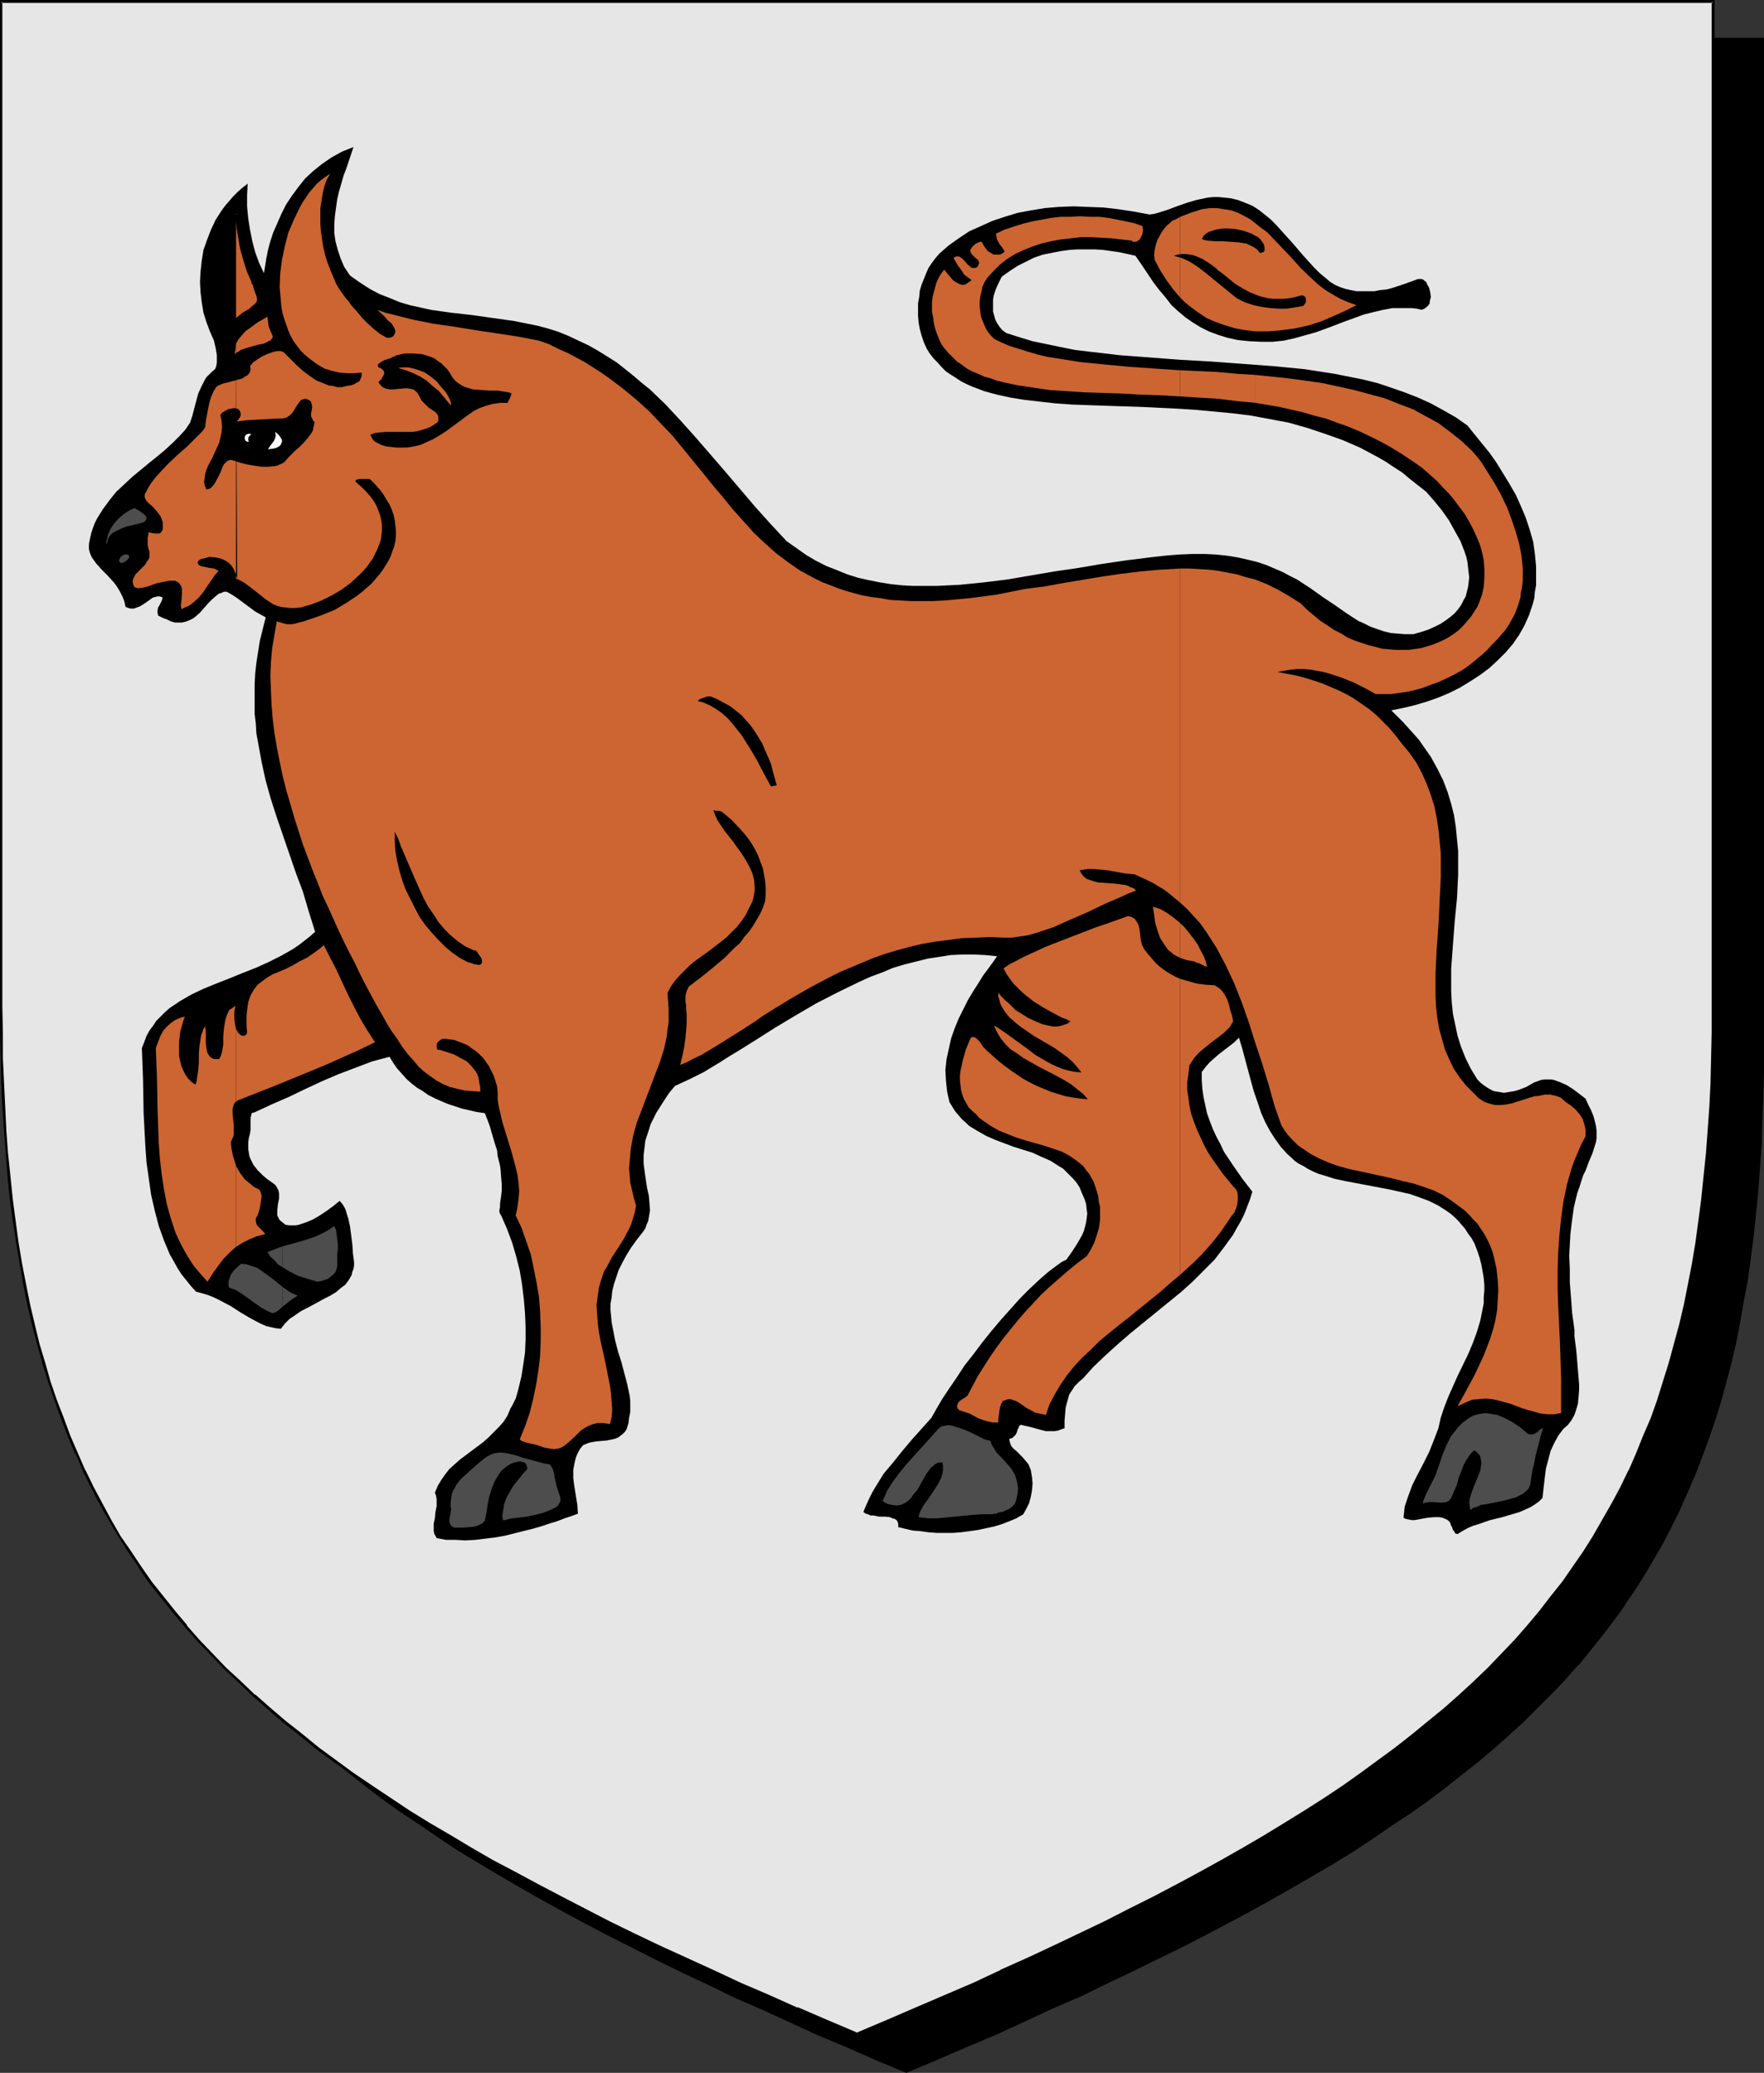
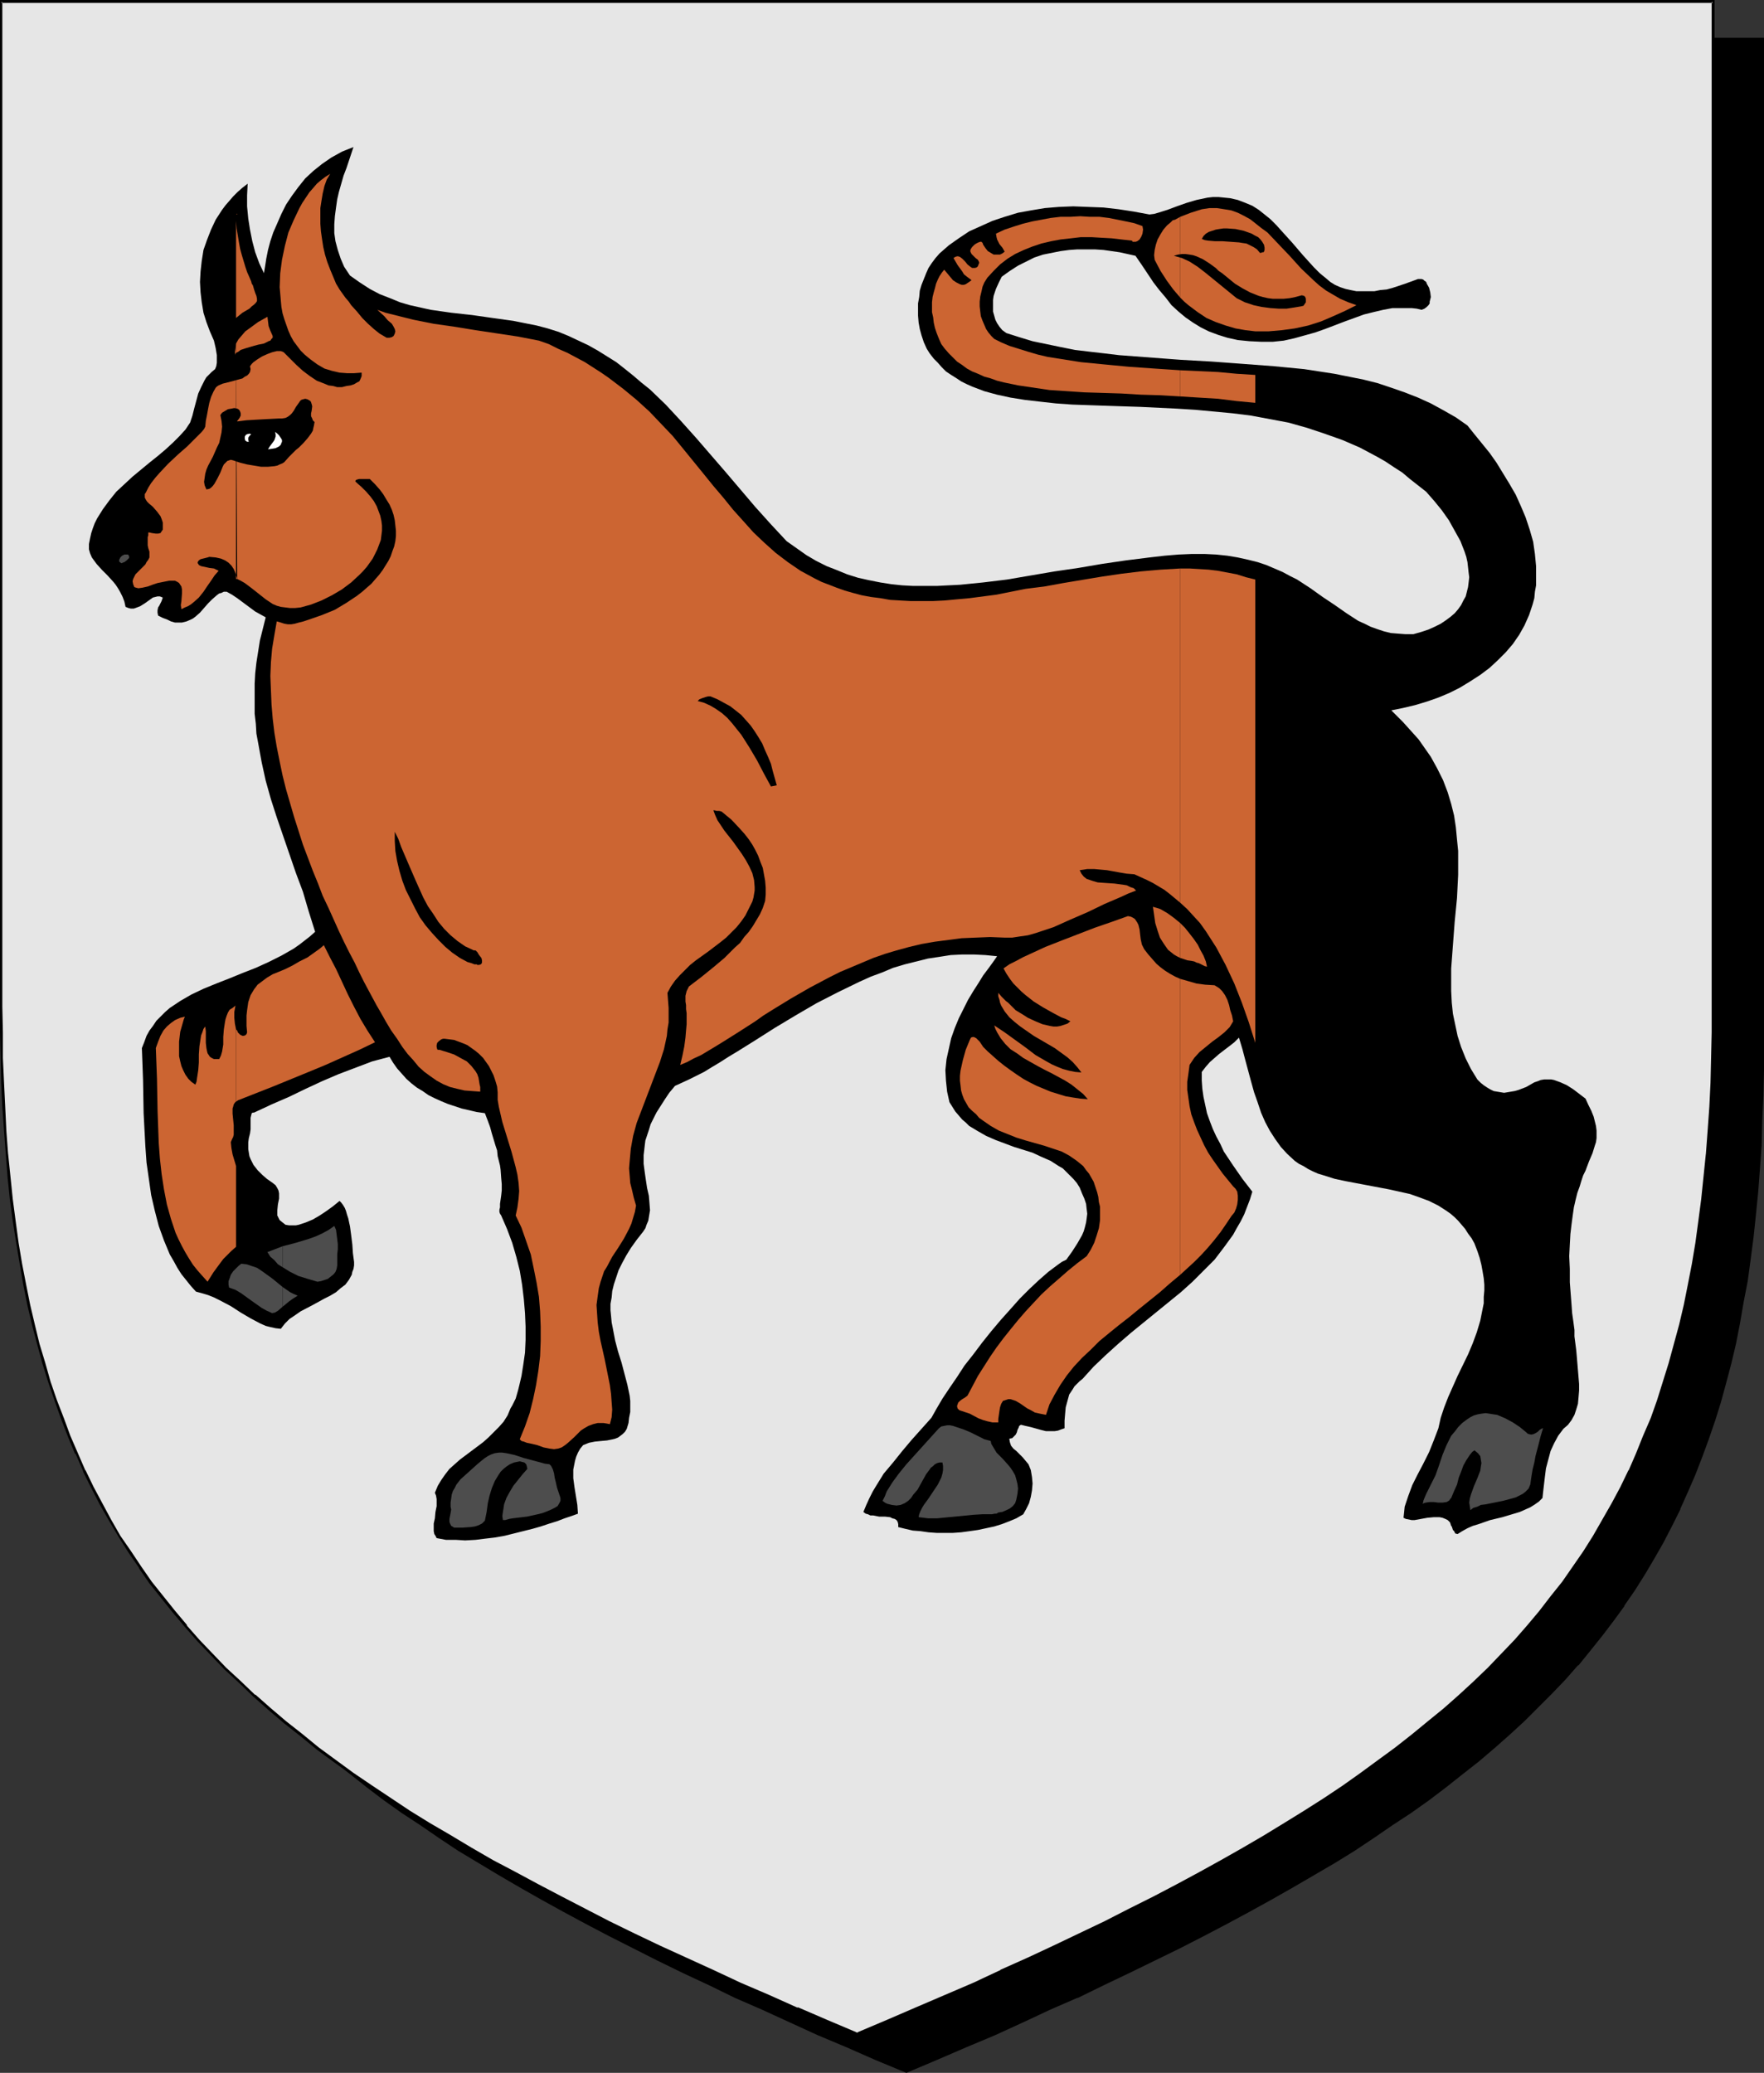
<svg xmlns="http://www.w3.org/2000/svg" xmlns:ns1="http://sodipodi.sourceforge.net/DTD/sodipodi-0.dtd" xmlns:ns2="http://www.inkscape.org/namespaces/inkscape" version="1.0" width="129.724mm" height="152.441mm" id="svg43" ns1:docname="Bull - Passant 2.wmf">
  <rect width="100%" height="100%" fill="#333333" stroke="none" />
  <ns1:namedview id="namedview43" pagecolor="#ffffff" bordercolor="#000000" borderopacity="0.25" ns2:showpageshadow="2" ns2:pageopacity="0.0" ns2:pagecheckerboard="0" ns2:deskcolor="#d1d1d1" ns2:document-units="mm" />
  <defs id="defs1">
    <pattern id="WMFhbasepattern" patternUnits="userSpaceOnUse" width="6" height="6" x="0" y="0" />
  </defs>
  <path style="fill:#000000;fill-opacity:1;fill-rule:evenodd;stroke:none" d="m 251.934,575.832 8.403,-3.555 8.08,-3.555 8.08,-3.393 7.757,-3.555 7.757,-3.393 7.434,-3.393 7.272,-3.555 7.11,-3.393 6.949,-3.393 6.949,-3.393 6.626,-3.393 6.464,-3.393 6.302,-3.393 6.141,-3.393 5.979,-3.393 5.818,-3.393 5.656,-3.393 5.656,-3.393 5.333,-3.555 5.171,-3.393 5.171,-3.555 4.848,-3.555 4.848,-3.555 4.686,-3.555 4.363,-3.716 4.363,-3.716 4.202,-3.716 4.202,-3.716 3.878,-3.878 3.717,-3.878 3.717,-3.878 3.555,-3.878 3.394,-4.039 3.232,-4.039 3.07,-4.201 3.07,-4.201 2.909,-4.201 2.747,-4.362 2.586,-4.362 2.586,-4.524 2.424,-4.686 2.262,-4.524 2.101,-4.847 2.101,-4.847 1.939,-4.847 1.778,-5.009 1.778,-5.17 1.616,-5.17 1.454,-5.332 1.293,-5.493 1.293,-5.493 1.293,-5.655 0.97,-5.655 0.97,-5.978 0.97,-5.816 0.808,-6.14 0.646,-6.301 0.646,-6.301 0.485,-6.463 0.323,-6.624 0.323,-6.786 0.323,-6.947 v -6.947 l 0.162,-7.109 V 10.825 H 251.934 14.059 v 279.514 7.109 l 0.162,7.109 0.323,6.786 0.323,6.786 0.323,6.624 0.485,6.463 0.646,6.301 0.646,6.301 0.808,6.14 0.808,5.978 0.97,5.816 0.97,5.816 1.293,5.493 1.293,5.655 1.293,5.332 1.616,5.332 1.616,5.17 1.616,5.17 1.778,5.009 1.939,5.009 2.101,4.847 2.101,4.686 2.262,4.686 2.424,4.524 2.586,4.524 2.586,4.524 2.747,4.201 2.909,4.362 3.07,4.201 3.07,4.201 3.232,4.039 3.394,4.039 3.555,3.878 3.717,3.878 3.717,3.878 3.878,3.878 4.202,3.716 4.202,3.716 4.363,3.716 4.363,3.716 4.686,3.555 4.848,3.555 4.848,3.555 5.171,3.555 5.171,3.393 5.333,3.555 5.656,3.393 5.656,3.393 5.818,3.393 5.979,3.393 6.141,3.393 6.302,3.393 6.464,3.393 6.626,3.393 6.787,3.393 6.949,3.393 7.272,3.393 7.272,3.555 7.434,3.393 7.757,3.393 7.757,3.555 8.08,3.393 8.08,3.555 z" id="path1" />
  <path style="fill:#000000;fill-opacity:1;fill-rule:evenodd;stroke:none" d="m 251.934,576.155 8.403,-3.555 8.242,-3.555 8.08,-3.393 v 0 l 7.757,-3.555 7.595,-3.555 7.434,-3.231 h 0.162 l 7.272,-3.555 7.11,-3.393 6.949,-3.393 6.949,-3.393 6.626,-3.393 6.464,-3.393 6.302,-3.393 6.141,-3.393 5.979,-3.393 5.818,-3.393 5.818,-3.393 5.494,-3.393 5.333,-3.555 5.171,-3.555 5.171,-3.393 v 0 l 5.01,-3.555 4.686,-3.555 4.686,-3.716 4.525,-3.555 4.363,-3.716 4.202,-3.716 v 0 l 4.04,-3.716 3.878,-3.878 3.878,-3.878 3.717,-3.878 3.394,-3.878 h 0.162 l 3.394,-4.201 3.232,-4.039 3.07,-4.039 3.07,-4.201 v -0.162 l 2.909,-4.201 2.747,-4.362 2.586,-4.362 2.586,-4.524 2.424,-4.686 2.262,-4.524 v -0.162 l 2.101,-4.686 v 0 l 2.101,-4.847 1.939,-5.009 1.778,-4.847 1.778,-5.17 1.616,-5.17 1.454,-5.332 1.454,-5.493 v 0 l 1.293,-5.493 1.131,-5.816 0.97,-5.655 1.131,-5.816 0.808,-5.978 0.808,-6.14 0.646,-6.14 0.646,-6.463 v 0 l 0.485,-6.463 0.485,-6.624 0.162,-6.786 0.323,-6.947 0.162,-6.947 V 290.501 10.502 H 13.736 v 279.838 7.109 l 0.162,7.109 0.162,6.786 0.323,6.786 0.485,6.624 0.485,6.463 v 0 l 0.485,6.463 0.808,6.14 0.646,6.14 0.97,5.978 0.97,5.816 0.97,5.816 1.293,5.655 1.131,5.493 v 0 l 1.454,5.493 1.454,5.332 1.616,5.17 1.778,5.17 1.778,5.009 1.939,5.009 2.101,4.847 v 0 l 2.101,4.686 v 0 l 2.424,4.686 2.262,4.524 2.586,4.524 2.586,4.524 2.747,4.201 2.909,4.362 v 0 l 3.07,4.201 3.07,4.201 3.232,4.039 3.394,4.039 3.555,4.039 v 0 l 3.717,3.878 3.878,3.878 3.878,3.878 4.04,3.716 v 0 l 4.202,3.716 4.363,3.716 4.525,3.555 4.686,3.716 4.686,3.555 5.01,3.555 v 0 l 5.171,3.393 5.171,3.555 5.333,3.555 5.656,3.393 5.656,3.393 5.818,3.393 5.979,3.393 6.141,3.393 6.302,3.393 6.464,3.393 13.413,6.786 6.949,3.393 7.272,3.393 7.272,3.555 v 0 l 7.434,3.231 7.757,3.555 7.757,3.555 v 0 l 8.08,3.393 8.08,3.555 8.565,3.555 0.162,-0.646 -8.403,-3.716 -8.242,-3.393 -7.918,-3.555 v 0.162 l -7.757,-3.555 -7.757,-3.393 -7.434,-3.393 v 0 l -7.272,-3.555 -7.11,-3.393 -6.949,-3.393 -13.574,-6.786 -6.464,-3.393 -6.302,-3.393 -6.141,-3.393 -5.979,-3.393 -5.818,-3.393 -5.656,-3.393 -5.494,-3.393 -5.494,-3.555 -5.171,-3.393 -5.171,-3.555 h 0.162 l -5.01,-3.555 -4.686,-3.555 -4.686,-3.555 -4.525,-3.716 -4.363,-3.716 -4.202,-3.716 v 0.162 l -4.04,-3.716 -3.878,-3.878 -3.878,-3.878 -3.555,-3.878 v 0 l -3.555,-4.039 -3.394,-4.039 -3.232,-4.039 -3.07,-4.201 -3.07,-4.201 v 0.162 l -2.909,-4.362 -2.747,-4.362 -2.747,-4.362 -2.424,-4.524 -2.424,-4.524 -2.262,-4.686 v 0 l -2.101,-4.686 v 0 l -2.101,-4.847 -1.778,-5.009 -1.939,-5.009 -1.616,-5.009 -1.616,-5.17 -1.454,-5.493 -1.454,-5.332 v 0 l -1.293,-5.493 -1.131,-5.655 -1.131,-5.655 -0.97,-5.978 -0.808,-5.978 -0.808,-5.978 -0.646,-6.301 -0.646,-6.301 v 0 l -0.485,-6.463 -0.323,-6.624 -0.323,-6.786 -0.323,-6.786 v -7.109 l -0.162,-7.109 V 10.825 l -0.323,0.323 H 489.971 l -0.323,-0.323 V 290.501 l -0.162,7.109 -0.162,6.947 -0.162,6.947 -0.323,6.786 -0.485,6.624 -0.485,6.463 v -0.162 l -0.646,6.463 -0.646,6.14 -0.646,6.14 -0.97,5.978 -0.97,5.816 -1.131,5.816 -1.131,5.655 -1.293,5.493 v 0 l -1.454,5.332 -1.454,5.332 -1.616,5.17 -1.616,5.17 -1.778,5.009 -2.101,4.847 -1.939,4.847 v 0 l -2.101,4.847 v -0.162 l -2.262,4.686 -2.424,4.686 -2.586,4.362 -2.586,4.362 -2.747,4.524 -2.909,4.201 v 0 l -2.909,4.201 -3.232,4.039 -3.232,4.039 -3.394,4.201 v 0 l -3.394,3.878 -3.717,3.878 -3.878,3.878 -3.878,3.878 -4.04,3.716 v -0.162 l -4.202,3.716 -4.363,3.716 -4.525,3.716 -4.686,3.555 -4.686,3.555 -5.01,3.555 h 0.162 l -5.171,3.555 -5.171,3.393 -5.333,3.555 -5.656,3.393 -5.656,3.393 -5.818,3.393 -5.979,3.393 -6.141,3.393 -6.302,3.393 -6.464,3.393 -6.787,3.393 -6.787,3.393 -6.949,3.393 -7.11,3.393 -7.272,3.555 v 0 l -7.434,3.393 -7.595,3.393 -7.918,3.555 v -0.162 l -7.918,3.555 -8.242,3.393 -8.403,3.716 h 0.323 z" id="path2" />
  <path style="fill:#e6e6e6;fill-opacity:1;fill-rule:evenodd;stroke:none" d="m 238.198,565.33 8.403,-3.555 8.08,-3.393 8.08,-3.555 7.757,-3.393 7.757,-3.555 7.434,-3.393 7.272,-3.393 7.11,-3.393 7.11,-3.393 6.787,-3.393 6.626,-3.393 6.464,-3.393 6.302,-3.393 6.141,-3.393 5.979,-3.555 5.818,-3.231 5.818,-3.555 5.494,-3.393 5.333,-3.555 5.333,-3.393 5.01,-3.555 4.848,-3.555 4.848,-3.555 4.686,-3.555 4.525,-3.716 4.363,-3.716 4.04,-3.555 4.202,-3.878 3.878,-3.716 3.717,-3.878 3.717,-3.878 3.555,-4.039 3.394,-4.039 3.232,-4.039 3.07,-4.201 3.07,-4.201 2.909,-4.201 2.747,-4.362 2.586,-4.524 2.586,-4.362 2.424,-4.686 2.262,-4.686 2.101,-4.686 2.101,-4.847 1.939,-5.009 1.778,-4.847 1.778,-5.17 1.616,-5.17 1.454,-5.332 1.293,-5.493 1.293,-5.493 1.131,-5.655 1.131,-5.655 0.97,-5.978 0.97,-5.978 0.808,-6.14 0.646,-6.14 0.485,-6.301 0.485,-6.463 0.485,-6.786 0.323,-6.624 0.162,-6.947 0.162,-7.109 V 279.838 0.485 H 238.198 0.323 V 279.838 v 7.109 l 0.162,7.109 0.323,6.947 0.323,6.624 0.323,6.786 0.485,6.463 0.485,6.301 0.808,6.14 0.808,6.14 0.808,5.978 0.97,5.978 0.97,5.655 1.293,5.655 1.293,5.493 1.293,5.332 1.616,5.493 1.454,5.17 1.778,5.17 1.778,4.847 1.939,5.009 2.101,4.847 2.101,4.686 2.262,4.686 2.424,4.686 2.586,4.362 2.586,4.524 2.747,4.201 2.909,4.362 2.909,4.201 3.232,4.201 3.232,4.039 3.394,4.039 3.555,3.878 3.555,4.039 3.878,3.716 3.878,3.878 4.04,3.716 4.202,3.716 4.363,3.716 4.525,3.555 4.686,3.716 4.686,3.555 5.01,3.555 5.01,3.393 5.333,3.555 5.333,3.393 5.494,3.555 5.656,3.393 5.818,3.393 6.141,3.393 6.141,3.393 6.302,3.393 6.464,3.393 6.626,3.393 6.787,3.555 6.949,3.393 7.11,3.393 7.434,3.393 7.434,3.393 7.595,3.555 7.918,3.393 7.918,3.555 8.242,3.393 z" id="path3" />
  <path style="fill:#000000;fill-opacity:1;fill-rule:evenodd;stroke:none" d="m 238.198,565.815 8.403,-3.555 8.242,-3.555 8.08,-3.393 v -0.162 l 7.757,-3.555 7.595,-3.393 h 0.162 l 7.434,-3.393 7.272,-3.393 14.221,-6.947 6.787,-3.231 6.626,-3.393 6.464,-3.393 6.302,-3.393 6.141,-3.393 5.979,-3.555 5.818,-3.393 5.818,-3.393 5.494,-3.393 5.333,-3.555 5.333,-3.393 5.01,-3.555 5.01,-3.555 v 0 l 4.848,-3.555 4.525,-3.555 4.525,-3.716 4.363,-3.716 4.202,-3.716 v 0 l 4.04,-3.716 4.04,-3.878 3.717,-3.878 3.717,-3.878 3.394,-3.878 h 0.162 l 3.394,-4.039 3.232,-4.039 3.07,-4.201 v 0 l 3.07,-4.362 2.909,-4.201 2.747,-4.362 2.586,-4.362 2.586,-4.524 2.424,-4.524 2.262,-4.686 v -0.162 l 2.101,-4.686 v 0 l 2.101,-4.847 1.939,-5.009 1.778,-5.009 1.778,-5.009 1.616,-5.332 1.454,-5.17 1.454,-5.493 v 0 l 1.131,-5.655 1.293,-5.655 0.97,-5.655 1.131,-5.816 0.808,-6.14 0.808,-5.978 0.646,-6.301 0.485,-6.301 v 0 l 0.646,-6.463 0.323,-6.786 0.323,-6.624 0.323,-6.947 v -7.109 l 0.162,-7.109 V 0 H 0 v 279.838 7.109 l 0.162,7.109 0.162,6.947 0.323,6.624 0.485,6.786 0.485,6.463 v 0 l 0.485,6.301 0.646,6.301 0.808,5.978 0.97,6.14 0.97,5.816 0.97,5.655 1.131,5.655 1.293,5.493 1.454,5.493 v 0 l 1.454,5.332 1.616,5.17 1.778,5.17 1.778,5.009 1.939,5.009 1.939,4.686 h 0.162 l 2.101,4.847 v 0.162 l 2.262,4.524 2.424,4.686 2.586,4.524 2.586,4.362 2.747,4.362 2.909,4.201 v 0.162 l 2.909,4.201 3.232,4.039 3.232,4.039 3.394,4.039 v 0 l 3.555,4.039 3.717,3.878 3.717,3.878 4.04,3.716 4.04,3.878 v 0 l 4.202,3.716 4.363,3.716 4.525,3.555 4.525,3.716 4.848,3.555 v 0 l 5.01,3.555 5.01,3.393 5.171,3.555 5.494,3.393 5.494,3.555 5.656,3.393 5.818,3.393 5.979,3.393 6.302,3.393 6.141,3.393 6.626,3.393 13.413,6.786 6.949,3.393 7.11,3.393 7.434,3.555 7.434,3.393 v 0 l 7.757,3.393 7.757,3.555 8.08,3.393 v 0.162 l 8.08,3.555 8.565,3.555 0.162,-0.808 -8.403,-3.555 -8.242,-3.555 v 0.162 l -7.918,-3.555 -7.918,-3.393 -7.595,-3.555 v 0 l -7.434,-3.393 -7.434,-3.393 -7.11,-3.393 -6.949,-3.393 -13.413,-6.947 -6.464,-3.393 -6.302,-3.393 -6.141,-3.231 -6.141,-3.555 -5.656,-3.393 -5.818,-3.393 -5.494,-3.393 -5.333,-3.555 -5.333,-3.555 -5.01,-3.393 -4.848,-3.555 v 0 L 88.557,485.677 84.032,481.961 79.507,478.406 75.144,474.69 70.942,470.974 v 0.162 l -4.04,-3.878 -4.04,-3.716 -3.717,-3.878 -3.717,-3.878 -3.555,-4.039 h 0.162 l -3.394,-4.039 -3.232,-4.039 -3.232,-4.039 -2.909,-4.201 v 0 l -2.909,-4.362 -2.909,-4.201 -2.586,-4.524 -2.424,-4.524 -2.424,-4.524 -2.262,-4.686 v 0.162 l -2.101,-4.847 v 0 l -2.101,-4.847 -1.778,-4.847 -1.939,-5.009 -1.778,-5.17 -1.454,-5.17 -1.616,-5.332 v 0 l -1.293,-5.332 -1.293,-5.493 -1.131,-5.655 -1.131,-5.816 -0.97,-5.816 -0.808,-5.978 -0.808,-6.14 -0.646,-6.301 -0.646,-6.301 v 0.162 l -0.485,-6.463 -0.323,-6.786 -0.323,-6.624 -0.323,-6.947 v -7.109 L 0.646,279.838 V 0.485 L 0.323,0.808 H 476.073 l -0.323,-0.323 V 279.838 v 7.109 l -0.162,7.109 -0.162,6.947 -0.323,6.624 -0.485,6.786 -0.485,6.463 v -0.162 l -0.646,6.301 -0.646,6.301 -0.808,6.14 -0.808,5.978 -0.97,5.816 -1.131,5.816 -1.131,5.655 -1.293,5.493 v 0 l -1.454,5.332 -1.454,5.332 -1.616,5.17 -1.616,5.17 -1.778,5.009 -2.101,4.847 -1.939,4.847 v 0 l -2.101,4.847 v -0.162 l -2.262,4.686 -2.424,4.524 -2.586,4.524 -2.586,4.524 -2.747,4.362 -2.909,4.201 -2.909,4.201 v 0 l -3.232,4.039 -3.232,4.201 -3.394,4.039 v 0 l -3.394,3.878 -3.717,3.878 -3.717,3.878 -4.04,3.878 -4.04,3.716 v 0 l -4.202,3.716 -4.363,3.555 -4.525,3.716 -4.525,3.555 -4.848,3.555 v 0 l -4.848,3.555 -5.01,3.555 -5.333,3.555 -5.333,3.393 -5.494,3.393 -5.818,3.555 -5.818,3.393 -5.979,3.393 -6.141,3.393 -6.302,3.393 -6.464,3.393 -6.787,3.393 -6.626,3.393 -14.221,6.786 -7.272,3.393 -7.595,3.393 h 0.162 l -7.595,3.555 -7.918,3.393 v 0 l -7.918,3.393 -8.242,3.555 -8.403,3.555 h 0.323 z" id="path4" />
  <path style="fill:#000000;fill-opacity:1;fill-rule:evenodd;stroke:none" d="m 73.851,171.586 -0.808,3.231 -0.808,3.231 -0.485,3.07 -0.485,3.07 -0.323,2.908 -0.162,2.908 v 2.908 2.747 2.747 l 0.323,2.747 0.162,2.747 0.485,2.585 0.97,5.332 1.131,5.17 1.454,5.17 1.616,5.009 3.555,10.34 1.778,5.17 1.939,5.17 1.616,5.493 1.778,5.655 -1.454,1.293 -1.454,1.131 -1.454,1.131 -1.616,1.131 -3.394,1.939 -3.555,1.777 -3.555,1.616 -3.717,1.454 -3.555,1.454 -3.717,1.454 -3.555,1.454 -3.394,1.616 -3.07,1.777 -1.454,0.969 -1.454,0.969 -1.293,1.131 -1.293,1.293 -1.131,1.131 -0.97,1.454 -0.97,1.293 -0.808,1.454 -0.646,1.777 -0.646,1.616 0.162,4.362 0.162,4.524 0.162,9.209 0.485,9.209 0.323,4.524 0.646,4.524 0.646,4.524 0.97,4.201 1.131,4.362 1.454,4.039 0.808,1.939 0.808,1.939 1.131,1.939 0.97,1.777 1.131,1.777 1.293,1.616 1.293,1.616 1.454,1.616 1.778,0.485 1.616,0.485 1.616,0.646 1.616,0.808 3.07,1.616 2.747,1.777 2.747,1.616 2.747,1.454 1.454,0.646 1.293,0.323 1.454,0.323 1.454,0.162 1.131,-1.454 1.293,-1.293 1.454,-0.969 1.616,-1.131 3.394,-1.777 3.232,-1.777 1.616,-0.808 1.616,-0.969 1.293,-1.131 1.293,-0.969 0.97,-1.293 0.808,-1.454 0.162,-0.808 0.323,-0.808 0.162,-0.969 v -0.969 l -0.323,-2.424 -0.162,-2.424 -0.323,-2.585 -0.323,-2.424 -0.485,-2.262 -0.323,-0.969 -0.323,-1.131 -0.323,-0.808 -0.485,-0.808 -0.485,-0.646 -0.485,-0.485 -1.778,1.454 -1.778,1.293 -1.939,1.293 -1.939,1.131 -1.939,0.808 -1.939,0.646 -0.808,0.162 h -1.131 -0.808 l -0.97,-0.162 -0.808,-0.646 -0.808,-0.646 -0.323,-0.646 -0.323,-0.646 v -0.808 -0.646 l 0.162,-1.616 0.323,-1.616 v -0.646 -0.808 l -0.162,-0.808 -0.323,-0.646 -0.485,-0.808 -0.808,-0.646 -1.616,-1.131 -1.293,-1.131 -1.293,-1.293 -1.131,-1.454 -0.808,-1.616 -0.323,-0.808 -0.162,-0.969 -0.162,-0.969 v -0.969 -0.969 l 0.162,-1.131 0.323,-1.293 0.162,-1.131 v -1.131 -1.131 -0.969 l 0.162,-0.646 0.162,-0.646 0.323,-0.162 h 0.323 l 4.848,-2.262 4.848,-2.1 4.686,-2.262 4.525,-2.1 4.525,-1.939 4.686,-1.777 4.686,-1.777 4.848,-1.293 0.97,1.616 1.131,1.616 1.293,1.454 1.293,1.454 1.454,1.293 1.454,1.131 1.616,0.969 1.616,1.131 1.616,0.808 1.778,0.808 1.939,0.808 1.939,0.646 1.939,0.646 2.101,0.485 2.101,0.485 2.262,0.323 0.808,2.1 0.646,1.777 0.485,1.777 0.485,1.616 0.485,1.616 0.485,1.454 0.162,1.616 0.323,1.293 0.323,1.293 0.162,1.131 0.162,2.262 0.162,1.777 v 1.777 l -0.162,1.454 -0.162,1.131 -0.162,1.131 v 0.969 l -0.162,0.646 v 0.646 l 0.162,0.485 0.323,0.485 1.616,3.716 1.454,3.878 1.131,3.878 0.97,3.878 0.646,3.878 0.485,4.039 0.323,3.878 0.162,3.716 v 3.716 l -0.162,3.555 -0.485,3.393 -0.485,3.07 -0.646,2.747 -0.323,1.293 -0.323,1.131 -0.323,1.131 -0.97,1.939 -0.485,0.808 -0.808,1.939 -1.131,1.777 -1.293,1.454 -1.454,1.454 -1.454,1.454 -1.454,1.293 -3.232,2.424 -3.232,2.424 -1.454,1.293 -1.454,1.293 -1.131,1.454 -1.131,1.616 -0.97,1.616 -0.808,1.939 0.323,0.808 0.162,0.969 v 1.939 l -0.323,1.616 -0.162,1.777 -0.323,1.454 v 1.454 0.646 l 0.162,0.808 0.323,0.485 0.323,0.646 2.586,0.485 h 2.747 l 2.586,0.162 2.909,-0.162 2.586,-0.323 2.747,-0.323 2.747,-0.485 2.586,-0.646 2.586,-0.646 2.586,-0.646 2.262,-0.646 2.424,-0.808 2.101,-0.646 2.101,-0.808 1.939,-0.646 1.778,-0.646 -0.162,-2.424 -0.808,-5.009 -0.323,-2.424 v -2.424 l 0.485,-2.424 0.323,-1.131 0.485,-1.131 0.646,-1.131 0.808,-0.969 0.808,-0.323 0.808,-0.323 1.616,-0.323 1.616,-0.162 1.778,-0.162 1.616,-0.323 0.646,-0.162 0.808,-0.323 0.646,-0.485 0.646,-0.485 0.646,-0.646 0.485,-0.808 0.485,-1.616 0.162,-1.454 0.323,-1.616 v -1.454 -1.616 l -0.162,-1.454 -0.646,-3.07 -0.808,-3.07 -0.808,-3.07 -0.97,-3.07 -0.808,-3.07 -0.646,-3.393 -0.323,-1.616 -0.162,-1.777 -0.162,-1.616 v -1.777 l 0.323,-1.777 0.162,-1.777 0.485,-1.939 0.646,-1.939 0.646,-1.939 0.97,-1.939 1.131,-2.1 1.293,-2.1 1.616,-2.262 1.778,-2.262 0.646,-0.969 0.323,-0.969 0.485,-1.131 0.162,-0.969 0.323,-1.939 -0.162,-2.1 -0.162,-1.939 -0.485,-2.1 -0.323,-2.1 -0.323,-2.262 -0.323,-2.424 v -2.424 l 0.162,-1.293 0.162,-1.454 0.162,-1.293 0.485,-1.454 0.485,-1.454 0.485,-1.616 0.808,-1.616 0.808,-1.616 1.131,-1.777 1.131,-1.777 1.293,-1.939 1.616,-1.939 1.778,-0.808 2.101,-0.969 1.939,-0.969 2.262,-1.131 2.101,-1.293 2.424,-1.454 2.262,-1.454 2.424,-1.454 5.171,-3.231 5.333,-3.393 5.656,-3.393 5.818,-3.393 5.979,-3.07 5.979,-2.908 3.232,-1.454 3.07,-1.131 3.07,-1.293 3.232,-0.969 3.232,-0.808 3.232,-0.808 3.232,-0.485 3.07,-0.485 3.232,-0.162 h 3.232 l 3.232,0.162 3.232,0.323 -1.131,1.616 -1.293,1.777 -1.454,1.939 -1.293,2.1 -1.454,2.262 -1.454,2.424 -1.293,2.585 -1.293,2.585 -1.131,2.747 -0.97,2.747 -0.646,2.908 -0.646,2.908 -0.323,3.07 0.162,2.908 0.323,3.07 0.323,1.454 0.323,1.454 0.808,1.293 0.808,1.293 0.97,1.131 0.97,1.131 0.97,0.808 0.97,0.969 2.424,1.454 2.262,1.293 2.586,1.131 5.171,1.939 5.171,1.616 2.424,1.131 2.586,1.131 2.262,1.454 1.131,0.646 0.97,0.969 0.97,0.969 0.97,0.969 0.97,1.131 0.808,1.293 0.646,1.616 0.646,1.454 0.485,1.454 0.162,1.454 0.162,1.293 -0.162,1.293 -0.162,1.131 -0.323,1.293 -0.323,1.131 -0.485,1.131 -1.293,2.262 -1.454,2.262 -1.616,2.262 -1.293,0.646 -1.131,0.808 -2.586,1.939 -2.586,2.262 -2.586,2.424 -2.747,2.747 -2.586,2.908 -2.747,3.07 -2.586,3.07 -2.586,3.231 -2.424,3.231 -2.424,3.07 -2.101,3.231 -2.101,3.07 -1.939,2.908 -1.616,2.747 -1.454,2.585 -5.494,6.14 -2.586,3.07 -2.586,3.231 -2.586,3.07 -2.101,3.393 -0.97,1.616 -0.97,1.939 -0.808,1.777 -0.808,1.939 0.646,0.485 0.646,0.162 0.646,0.323 h 0.808 l 1.616,0.323 h 0.808 0.808 l 1.454,0.162 0.646,0.323 0.646,0.162 0.485,0.323 0.323,0.485 0.162,0.646 v 0.808 l 1.939,0.485 2.101,0.485 2.101,0.162 2.262,0.323 2.262,0.162 h 4.525 l 2.262,-0.162 2.424,-0.323 2.262,-0.323 2.262,-0.485 2.262,-0.485 2.101,-0.646 2.101,-0.808 1.939,-0.808 1.939,-1.131 0.808,-1.454 0.808,-1.616 0.485,-1.777 0.323,-1.777 0.162,-1.939 -0.162,-1.777 -0.323,-1.939 -0.646,-1.616 -0.808,-0.969 -0.808,-0.969 -1.778,-1.777 -0.808,-0.646 -0.646,-0.808 -0.323,-0.969 -0.162,-0.969 0.808,-0.162 0.485,-0.485 0.485,-0.485 0.323,-0.646 0.162,-0.646 0.323,-0.646 0.162,-0.485 0.485,-0.323 1.293,0.323 1.454,0.323 2.909,0.808 1.293,0.323 h 1.616 0.808 l 0.97,-0.162 0.808,-0.323 0.97,-0.323 v -2.1 l 0.162,-1.939 0.162,-1.777 0.485,-1.777 0.485,-1.777 0.97,-1.454 0.485,-0.808 0.646,-0.646 0.808,-0.808 0.808,-0.646 3.07,-3.393 3.394,-3.231 3.394,-3.07 3.555,-3.07 6.949,-5.655 6.949,-5.655 3.232,-2.908 3.07,-3.07 3.07,-3.07 2.586,-3.393 1.293,-1.777 1.293,-1.777 0.97,-1.777 1.131,-1.939 0.97,-1.939 0.808,-2.1 0.808,-2.1 0.646,-2.1 -2.747,-3.555 -2.586,-3.716 -2.586,-3.878 -0.97,-2.1 -1.131,-2.1 -0.97,-2.1 -0.808,-2.1 -0.808,-2.262 -0.485,-2.262 -0.485,-2.262 -0.323,-2.262 -0.162,-2.262 v -2.424 l 1.131,-1.454 1.131,-1.293 1.293,-1.131 1.293,-1.131 2.747,-2.1 1.454,-1.131 1.293,-1.293 0.97,3.231 0.808,3.07 1.616,5.978 0.808,2.908 0.97,2.747 0.97,2.908 1.131,2.585 1.293,2.424 1.454,2.262 1.616,2.262 1.778,1.939 2.101,1.939 1.131,0.808 1.293,0.646 1.293,0.808 1.293,0.646 1.454,0.646 1.616,0.485 3.07,0.969 3.07,0.646 5.979,1.131 5.979,1.131 2.909,0.646 2.909,0.646 2.747,0.969 2.586,0.969 2.586,1.293 2.262,1.454 1.131,0.808 1.131,0.969 0.97,0.969 0.97,1.131 0.97,1.131 0.808,1.293 0.97,1.293 0.808,1.454 0.808,2.1 0.646,1.939 0.485,1.939 0.323,1.777 0.323,1.939 0.162,1.777 v 1.616 l -0.162,1.777 v 1.777 l -0.323,1.616 -0.646,3.231 -0.97,3.231 -1.131,3.07 -1.293,3.07 -2.909,5.978 -1.293,2.908 -1.293,2.908 -1.131,2.908 -0.97,2.908 -0.646,2.908 -1.293,3.393 -1.293,3.231 -1.616,3.231 -1.616,3.07 -1.454,2.908 -1.131,3.07 -0.485,1.454 -0.485,1.454 -0.162,1.616 -0.162,1.454 0.646,0.323 0.808,0.162 0.808,0.162 h 0.808 l 1.778,-0.323 1.778,-0.323 1.778,-0.162 h 0.808 0.808 l 0.808,0.162 0.808,0.323 0.646,0.323 0.646,0.646 0.323,0.969 0.162,0.162 0.162,0.485 0.162,0.485 0.323,0.323 0.162,0.323 0.162,0.323 0.646,0.162 1.293,-0.808 1.454,-0.808 1.454,-0.646 1.616,-0.485 3.232,-1.131 3.394,-0.808 3.232,-0.969 1.616,-0.485 1.454,-0.646 1.454,-0.646 1.293,-0.808 1.131,-0.808 0.97,-0.969 0.323,-2.908 0.323,-2.747 0.323,-2.585 0.646,-2.424 0.646,-2.424 0.97,-2.1 1.131,-2.1 1.454,-1.939 1.293,-1.131 0.97,-1.293 0.808,-1.454 0.485,-1.454 0.485,-1.616 0.162,-1.777 0.162,-1.939 v -1.777 l -0.323,-3.878 -0.323,-3.878 -0.162,-1.777 -0.485,-3.716 V 369.67 l -0.323,-2.424 -0.323,-2.262 -0.162,-2.262 -0.162,-2.1 -0.162,-2.1 -0.162,-2.1 v -3.716 l -0.162,-3.555 0.162,-3.231 0.162,-2.908 0.323,-2.747 0.323,-2.424 0.323,-2.262 0.485,-2.1 0.485,-1.939 0.646,-1.777 0.485,-1.616 0.485,-1.454 0.646,-1.293 0.485,-1.293 0.485,-1.293 0.97,-2.262 0.646,-2.1 0.323,-0.969 0.162,-1.131 v -0.969 -1.131 l -0.162,-1.293 -0.323,-1.293 -0.323,-1.293 -0.646,-1.616 -0.808,-1.616 -0.808,-1.777 -3.394,-2.585 -1.778,-1.131 -1.778,-0.808 -1.778,-0.646 -0.808,-0.162 h -0.97 -0.97 l -0.97,0.162 -0.808,0.323 -0.97,0.323 -2.262,1.293 -2.101,0.808 -1.131,0.323 -0.97,0.162 -0.97,0.162 -0.97,0.162 -0.97,-0.162 -0.97,-0.162 -0.97,-0.162 -0.97,-0.485 -0.808,-0.485 -0.97,-0.646 -0.808,-0.646 -0.97,-0.969 -1.778,-2.908 -1.454,-2.908 -1.293,-3.231 -0.97,-3.07 -0.646,-3.07 -0.646,-3.07 -0.323,-3.07 -0.162,-3.231 v -3.07 -3.231 l 0.485,-6.463 0.485,-6.463 0.646,-6.624 0.323,-6.463 v -3.393 -3.231 l -0.323,-3.231 -0.323,-3.393 -0.485,-3.231 -0.808,-3.231 -0.97,-3.231 -1.293,-3.393 -1.616,-3.231 -1.778,-3.231 -2.262,-3.231 -1.131,-1.616 -1.454,-1.616 -1.454,-1.616 -1.454,-1.616 -1.616,-1.616 -1.616,-1.616 3.232,-0.646 3.394,-0.808 3.232,-0.969 3.232,-1.131 3.07,-1.293 2.909,-1.454 2.909,-1.777 2.747,-1.777 2.586,-1.939 2.262,-2.1 2.262,-2.262 1.939,-2.262 1.778,-2.585 1.454,-2.585 1.293,-2.908 0.97,-2.908 0.485,-1.777 0.162,-1.777 0.323,-1.777 v -1.777 -3.555 l -0.323,-3.393 -0.485,-3.393 -0.97,-3.393 -1.131,-3.393 -1.293,-3.07 -1.454,-3.231 -1.778,-3.07 -1.778,-2.908 -1.778,-2.908 -1.939,-2.747 -2.101,-2.585 -2.101,-2.585 -1.939,-2.424 -3.232,-2.262 -3.394,-1.939 -3.555,-1.939 -3.555,-1.616 -3.717,-1.454 -3.717,-1.293 -3.878,-1.293 -3.878,-0.969 -4.04,-0.808 -4.04,-0.808 -4.202,-0.646 -4.202,-0.646 -8.403,-0.808 -8.565,-0.646 -8.726,-0.646 -8.565,-0.485 -8.565,-0.646 -8.565,-0.646 -4.04,-0.485 -4.202,-0.485 -4.04,-0.485 -4.04,-0.808 -3.878,-0.808 -3.878,-0.808 -3.717,-1.131 -3.555,-1.131 -1.131,-0.808 -0.808,-0.969 -0.646,-0.969 -0.485,-0.969 -0.323,-1.131 -0.323,-1.131 v -0.969 -1.131 -1.131 l 0.162,-1.131 0.646,-1.939 0.808,-1.777 0.808,-1.616 2.262,-1.616 2.262,-1.454 2.262,-1.131 2.262,-1.131 2.424,-0.808 2.424,-0.485 2.424,-0.485 2.424,-0.323 2.262,-0.162 h 2.424 2.424 l 2.424,0.162 2.262,0.323 2.262,0.323 4.363,0.969 1.778,2.585 1.616,2.424 1.616,2.424 1.616,2.1 1.778,2.1 1.616,2.1 1.939,1.777 1.939,1.616 2.101,1.454 2.101,1.293 2.262,1.131 2.586,0.969 2.586,0.808 2.909,0.646 3.232,0.323 3.394,0.162 h 3.07 l 3.07,-0.323 2.909,-0.646 2.909,-0.808 2.909,-0.808 2.747,-0.969 5.494,-2.1 5.333,-1.939 2.586,-0.646 2.747,-0.646 2.586,-0.485 h 2.586 2.747 l 1.454,0.162 1.293,0.323 0.808,-0.323 0.646,-0.485 0.323,-0.323 0.162,-0.162 v 0 l 0.323,-0.485 v -0.485 l 0.323,-1.293 -0.162,-1.293 -0.323,-1.293 -0.646,-1.131 -0.162,-0.485 -0.485,-0.323 -0.323,-0.323 -0.485,-0.162 h -0.485 -0.485 l -3.555,1.293 -3.394,1.131 -1.778,0.485 -1.778,0.162 -1.616,0.323 h -1.778 -1.616 -1.616 l -1.616,-0.323 -1.454,-0.323 -1.454,-0.485 -1.454,-0.646 -1.293,-0.808 -1.131,-0.969 -1.778,-1.454 -1.616,-1.616 -3.07,-3.393 -2.909,-3.393 -3.07,-3.393 -1.454,-1.616 -1.616,-1.616 -1.616,-1.293 -1.616,-1.293 -1.778,-1.131 -1.939,-0.808 -2.101,-0.808 -2.101,-0.485 -1.616,-0.162 -1.616,-0.162 h -1.616 l -1.454,0.162 -3.07,0.646 -2.747,0.808 -2.747,0.969 -2.586,0.969 -2.586,0.808 -1.131,0.323 -1.293,0.162 -4.363,-0.808 -4.202,-0.646 -4.202,-0.485 -4.202,-0.162 -4.202,-0.162 -4.04,0.162 -3.878,0.323 -3.878,0.646 -3.555,0.646 -3.717,1.131 -3.394,1.131 -3.232,1.454 -3.232,1.454 -2.909,1.939 -2.747,1.939 -2.586,2.262 -1.131,1.293 -0.97,1.293 -0.97,1.454 -0.646,1.454 -0.646,1.616 -0.646,1.616 -0.485,1.616 -0.162,1.777 -0.323,1.777 v 1.616 1.777 l 0.162,1.939 0.323,1.777 0.485,1.777 0.646,1.939 0.808,1.777 0.808,1.293 1.131,1.454 1.131,1.131 1.131,1.293 1.131,1.131 1.454,0.969 1.293,0.808 1.454,0.969 1.616,0.808 1.454,0.646 3.394,1.293 3.555,0.969 3.717,0.808 4.04,0.646 4.202,0.485 4.363,0.485 4.525,0.323 4.525,0.162 4.686,0.162 4.848,0.162 5.01,0.162 10.019,0.485 5.171,0.323 5.171,0.485 5.171,0.485 5.171,0.646 5.171,0.969 5.171,0.969 5.171,1.454 4.848,1.616 5.01,1.777 4.848,2.1 2.424,1.293 2.424,1.293 2.262,1.293 2.424,1.616 2.262,1.454 2.101,1.777 2.262,1.777 2.262,1.777 2.262,2.585 2.101,2.585 1.939,2.747 1.616,2.908 1.616,2.908 1.131,2.908 0.485,1.454 0.323,1.454 0.162,1.454 0.162,1.454 0.162,1.293 -0.162,1.454 -0.162,1.293 -0.323,1.293 -0.323,1.293 -0.646,1.131 -0.646,1.293 -0.808,1.131 -0.97,1.131 -1.131,0.969 -1.293,0.969 -1.454,0.969 -1.616,0.808 -1.778,0.808 -1.939,0.646 -2.262,0.646 h -2.262 l -2.101,-0.162 -1.939,-0.162 -1.939,-0.485 -1.939,-0.646 -1.778,-0.646 -1.616,-0.808 -1.778,-0.808 -3.232,-2.1 -3.232,-2.262 -3.394,-2.262 -3.394,-2.424 -3.717,-2.424 -1.939,-0.969 -2.101,-1.131 -2.262,-0.969 -2.262,-0.969 -2.424,-0.808 -2.586,-0.646 -2.909,-0.646 -2.909,-0.485 -3.07,-0.323 -3.232,-0.162 h -3.555 l -3.717,0.162 -3.878,0.323 -4.202,0.485 -6.464,0.808 -6.626,0.969 -6.626,1.131 -6.626,0.969 -6.626,1.131 -6.626,1.131 -6.626,0.808 -6.464,0.646 -3.232,0.162 -3.232,0.162 h -3.232 -3.232 l -3.07,-0.162 -3.07,-0.323 -3.07,-0.485 -3.232,-0.646 -2.909,-0.646 -3.07,-0.969 -2.747,-1.131 -2.909,-1.131 -2.909,-1.454 -2.747,-1.616 -2.747,-1.939 -2.747,-1.939 -4.363,-4.686 -4.363,-4.847 -8.242,-9.694 -8.242,-9.533 -4.202,-4.686 -4.202,-4.524 -4.363,-4.201 -2.424,-1.939 -2.262,-1.939 -2.424,-1.939 -2.262,-1.777 -2.586,-1.616 -2.586,-1.616 -2.586,-1.454 -2.747,-1.293 -2.747,-1.293 -2.747,-1.131 -3.07,-0.969 -3.07,-0.808 -3.232,-0.646 -3.232,-0.646 -5.818,-0.808 -5.656,-0.808 -5.818,-0.646 -5.656,-0.808 -2.909,-0.646 -2.909,-0.646 -2.747,-0.808 -2.747,-1.131 -2.909,-1.131 -2.747,-1.454 -2.747,-1.777 -2.747,-1.939 -1.616,-2.424 -0.97,-2.262 -0.808,-2.424 -0.646,-2.424 -0.323,-2.262 v -2.424 l 0.162,-2.262 0.323,-2.424 0.323,-2.262 0.485,-2.1 1.293,-4.524 0.808,-2.1 0.646,-1.939 0.646,-1.939 0.646,-1.939 -1.616,0.646 -1.616,0.646 -2.909,1.616 -2.586,1.777 -2.424,1.939 -2.262,2.1 -1.939,2.424 -1.778,2.424 -1.616,2.424 -1.293,2.585 -1.131,2.585 -1.131,2.585 -0.808,2.424 -0.646,2.424 -0.485,2.424 -0.323,2.1 -0.323,1.939 -1.293,-2.747 -1.131,-3.07 -0.808,-3.07 -0.646,-3.231 -0.485,-3.07 -0.323,-3.393 v -3.07 l 0.162,-3.231 -1.454,1.131 -1.293,1.131 -1.293,1.293 -0.97,1.131 -1.131,1.293 -0.97,1.293 -1.778,2.747 -1.293,2.747 -1.131,2.908 -0.97,2.747 -0.485,3.07 -0.323,2.908 -0.162,2.908 0.162,2.908 0.323,2.747 0.485,2.908 0.808,2.585 0.97,2.585 1.131,2.585 0.485,2.1 0.323,1.939 v 1.131 0.969 l -0.162,0.969 -0.323,0.808 -0.97,0.808 -0.646,0.646 -0.808,0.808 -0.485,0.808 -0.97,1.939 -0.808,1.777 -1.131,4.201 -0.485,1.939 -0.646,1.939 -1.293,1.939 -1.616,1.777 -1.778,1.777 -2.101,1.939 -2.101,1.777 -2.424,1.939 -4.686,3.878 -2.262,2.1 -2.262,2.1 -1.939,2.424 -1.778,2.424 -1.616,2.585 -0.646,1.293 -0.485,1.293 -0.485,1.454 -0.323,1.454 -0.323,1.616 v 1.454 l 0.323,1.131 0.485,1.131 1.293,1.777 1.454,1.616 1.616,1.616 1.616,1.777 0.646,0.808 0.646,0.969 0.646,1.131 0.646,1.293 0.485,1.293 0.323,1.454 0.808,0.323 0.646,0.162 h 0.808 l 0.485,-0.162 1.293,-0.485 1.293,-0.808 1.131,-0.808 1.131,-0.808 0.646,-0.162 0.646,-0.162 h 0.646 l 0.808,0.323 -0.162,0.485 -0.162,0.485 -0.323,0.646 -0.323,0.646 -0.323,0.485 -0.162,0.808 v 0.646 l 0.162,0.808 1.293,0.646 1.293,0.485 0.97,0.485 1.131,0.323 h 0.97 0.97 l 1.293,-0.323 1.131,-0.485 0.646,-0.323 0.646,-0.485 1.293,-1.131 1.131,-1.293 1.131,-1.293 1.131,-1.131 1.293,-1.131 0.646,-0.485 0.646,-0.162 0.646,-0.323 h 0.808 l 1.454,0.808 1.454,0.969 5.01,3.716 1.454,0.808 z" id="path5" />
-   <path style="fill:#cc6532;fill-opacity:1;fill-rule:evenodd;stroke:none" d="m 348.894,161.084 v 128.771 l 1.939,5.816 1.778,5.816 1.616,5.816 1.939,5.493 0.808,1.293 0.808,1.131 0.97,1.131 0.97,0.969 0.97,0.969 1.131,0.808 2.424,1.616 2.424,1.293 2.586,1.131 2.747,0.969 2.909,0.808 5.979,1.293 5.979,1.293 3.07,0.808 2.909,0.646 2.909,0.969 2.747,0.969 2.586,1.293 2.424,1.616 2.424,1.777 1.293,0.969 1.131,1.131 1.131,1.293 1.131,1.131 0.97,1.454 0.97,1.454 0.808,1.454 0.808,1.777 0.646,1.616 0.485,1.939 0.646,2.908 0.323,3.07 0.162,2.747 -0.162,2.908 -0.162,2.747 -0.485,2.747 -0.646,2.585 -0.808,2.585 -0.97,2.585 -0.97,2.424 -2.262,4.847 -2.424,4.524 -2.424,4.362 1.131,-0.485 0.97,-0.485 1.939,-0.808 1.778,-0.162 1.939,-0.162 1.778,0.162 1.616,0.323 1.778,0.485 1.778,0.485 3.394,1.293 1.616,0.485 1.778,0.485 1.778,0.485 1.778,0.162 h 1.778 l 1.939,-0.323 v -5.009 -4.847 l -0.323,-10.017 -0.485,-9.856 -0.162,-5.009 v -4.847 l 0.162,-5.009 0.323,-4.686 0.485,-4.847 0.646,-4.686 0.97,-4.686 0.646,-2.262 0.646,-2.262 0.808,-2.262 0.97,-2.262 0.97,-2.262 1.131,-2.1 v -0.969 -0.808 l -0.162,-0.969 -0.162,-0.646 -0.485,-1.454 -0.808,-1.293 -1.131,-1.293 -1.293,-1.131 -1.454,-0.969 -1.454,-1.293 -1.454,-0.485 -1.454,-0.323 h -1.454 l -1.454,0.323 -1.454,0.162 -1.616,0.485 -1.454,0.485 -1.616,0.485 -1.454,0.485 -1.616,0.323 -1.454,0.162 h -1.616 l -1.454,-0.323 -1.454,-0.485 -0.808,-0.485 -0.808,-0.485 -0.646,-0.646 -0.646,-0.646 -2.262,-2.262 -1.939,-2.424 -1.616,-2.424 -1.293,-2.747 -1.131,-2.585 -0.808,-2.908 -0.808,-2.908 -0.485,-2.908 -0.323,-2.908 -0.162,-3.231 v -3.07 -3.231 l 0.323,-6.624 0.485,-6.624 0.323,-6.624 0.323,-6.786 v -3.393 -3.231 l -0.323,-3.393 -0.323,-3.231 -0.485,-3.231 -0.646,-3.231 -0.97,-3.07 -1.131,-3.07 -1.293,-2.908 -1.616,-3.07 -1.939,-2.747 -2.262,-2.747 -1.616,-2.1 -1.778,-2.1 -1.778,-1.777 -1.778,-1.777 -1.939,-1.616 -2.101,-1.454 -2.101,-1.454 -1.939,-1.131 -2.262,-1.131 -2.262,-0.969 -2.262,-0.969 -2.424,-0.808 -2.586,-0.808 -2.424,-0.646 -2.586,-0.485 -2.586,-0.485 1.778,-0.323 1.939,-0.323 1.778,-0.162 h 1.939 l 1.778,0.162 1.778,0.323 1.778,0.323 1.778,0.485 3.394,1.131 3.232,1.293 3.232,1.616 2.909,1.616 h 2.262 2.101 l 2.262,-0.323 2.262,-0.323 2.101,-0.485 2.262,-0.646 2.101,-0.808 2.262,-0.808 2.101,-0.969 1.939,-0.969 2.101,-1.131 1.939,-1.293 1.778,-1.454 1.778,-1.454 1.616,-1.454 1.616,-1.777 1.293,-1.293 1.131,-1.293 1.131,-1.293 0.97,-1.454 0.808,-1.454 0.808,-1.454 0.646,-1.616 0.485,-1.454 0.485,-1.616 0.162,-1.616 0.323,-1.454 0.162,-1.777 v -3.231 l -0.323,-3.393 -0.646,-3.393 -0.97,-3.393 -1.131,-3.393 -1.293,-3.393 -1.616,-3.393 -1.778,-3.231 -1.939,-3.07 -1.939,-3.07 -1.293,-1.616 -1.293,-1.454 -2.909,-2.747 -3.07,-2.424 -3.232,-2.424 -3.555,-1.939 -3.555,-1.939 -3.878,-1.454 -4.04,-1.616 -4.202,-1.131 -4.202,-1.131 -4.363,-0.969 -4.525,-0.969 -4.525,-0.646 -4.686,-0.646 -4.686,-0.485 -4.686,-0.485 v 0 7.755 l 6.626,1.131 6.464,1.454 3.232,0.969 3.232,0.808 3.07,1.131 3.232,1.131 3.07,1.293 3.07,1.454 2.909,1.454 2.909,1.616 2.909,1.777 2.909,1.939 2.747,1.939 2.586,2.262 1.616,1.454 1.616,1.777 1.616,1.616 1.454,1.777 1.454,1.939 1.454,1.939 1.131,1.939 1.131,2.1 0.97,2.1 0.97,2.262 0.646,2.262 0.485,2.262 0.162,2.424 v 2.424 l -0.162,2.424 -0.485,2.262 -0.646,1.777 -0.646,1.616 -0.97,1.454 -0.808,1.293 -1.131,1.293 -1.131,1.293 -1.131,1.131 -1.293,0.969 -1.454,0.969 -1.454,0.808 -1.454,0.646 -1.616,0.646 -1.616,0.485 -1.616,0.485 -3.394,0.485 h -1.778 -1.939 l -1.778,-0.162 -1.939,-0.162 -1.778,-0.485 -1.939,-0.485 -1.939,-0.646 -1.939,-0.646 -1.939,-0.808 -1.778,-1.131 -1.939,-0.969 -1.939,-1.293 -1.939,-1.293 -1.778,-1.454 -1.939,-1.616 -1.778,-1.777 -3.07,-1.939 -3.07,-1.777 -3.232,-1.616 z" id="path6" />
  <path style="fill:#cc6532;fill-opacity:1;fill-rule:evenodd;stroke:none" d="m 348.894,62.043 v 30.052 h 3.717 l 3.717,-0.323 3.555,-0.485 3.717,-0.808 3.555,-1.131 3.394,-1.454 3.232,-1.454 3.232,-1.616 -2.262,-0.808 -2.262,-0.969 -1.939,-1.131 -1.939,-1.131 -1.939,-1.454 -1.616,-1.454 -3.394,-3.231 -1.616,-1.777 -1.454,-1.616 -3.232,-3.393 -3.07,-3.231 -1.778,-1.293 z" id="path7" />
  <path style="fill:#cc6532;fill-opacity:1;fill-rule:evenodd;stroke:none" d="M 348.894,92.094 V 62.043 l -1.454,-1.131 -1.778,-0.969 -1.616,-0.808 -1.778,-0.646 -1.939,-0.323 -2.101,-0.323 h -2.101 l -2.101,0.323 -3.07,0.969 -2.909,1.131 v 22.458 l 1.131,1.131 1.131,0.969 2.586,1.939 2.424,1.616 2.586,1.131 2.747,0.969 2.747,0.808 2.747,0.485 z" id="path8" />
  <path style="fill:#cc6532;fill-opacity:1;fill-rule:evenodd;stroke:none" d="m 348.894,111.967 v -7.755 0 l -5.171,-0.323 -5.171,-0.485 -10.504,-0.485 v 7.271 l 5.171,0.323 5.333,0.323 5.171,0.646 z" id="path9" />
  <path style="fill:#cc6532;fill-opacity:1;fill-rule:evenodd;stroke:none" d="M 348.894,289.855 V 161.084 l -2.586,-0.646 -2.586,-0.808 -2.586,-0.485 -2.586,-0.485 -2.586,-0.323 -2.586,-0.162 -2.747,-0.162 h -2.586 v 92.902 l 1.939,1.777 1.778,1.939 1.778,1.939 1.616,2.262 1.454,2.262 1.454,2.262 1.293,2.424 1.293,2.424 2.424,5.17 2.101,5.332 1.939,5.493 z" id="path10" />
  <path style="fill:#cc6532;fill-opacity:1;fill-rule:evenodd;stroke:none" d="m 328.048,272.082 v 82.239 l 3.878,-3.555 1.939,-1.939 1.778,-1.939 1.778,-2.1 1.778,-2.262 1.454,-2.1 1.616,-2.424 0.808,-0.969 0.485,-1.131 0.323,-1.131 0.162,-1.293 v -1.131 l -0.162,-1.131 -0.485,-0.808 -0.646,-0.646 -2.909,-3.555 -2.747,-3.878 -1.293,-1.939 -1.131,-2.1 -0.97,-2.1 -0.97,-2.1 -0.808,-2.1 -0.808,-2.262 -0.485,-2.262 -0.323,-2.262 -0.323,-2.262 v -2.262 l 0.323,-2.262 0.323,-2.424 0.646,-0.969 0.646,-0.969 1.454,-1.616 1.778,-1.454 1.778,-1.454 1.778,-1.293 1.616,-1.293 1.454,-1.454 0.485,-0.808 0.485,-0.808 -0.323,-1.616 -0.485,-1.454 -0.323,-1.454 -0.485,-1.454 -0.646,-1.293 -0.808,-1.131 -0.808,-0.808 -1.293,-0.808 -2.586,-0.162 -2.424,-0.323 -2.262,-0.646 z" id="path11" />
-   <path style="fill:#cc6532;fill-opacity:1;fill-rule:evenodd;stroke:none" d="m 328.048,256.572 v 9.694 l 0.97,0.323 0.97,0.323 1.131,0.162 0.808,0.162 0.646,0.323 0.646,0.162 0.97,0.485 0.646,0.323 0.646,0.162 -0.323,-1.454 -0.646,-1.616 -0.808,-1.454 -0.808,-1.616 -1.131,-1.616 -1.131,-1.454 -1.293,-1.616 z" id="path12" />
+   <path style="fill:#cc6532;fill-opacity:1;fill-rule:evenodd;stroke:none" d="m 328.048,256.572 v 9.694 l 0.97,0.323 0.97,0.323 1.131,0.162 0.808,0.162 0.646,0.323 0.646,0.162 0.97,0.485 0.646,0.323 0.646,0.162 -0.323,-1.454 -0.646,-1.616 -0.808,-1.454 -0.808,-1.616 -1.131,-1.616 -1.131,-1.454 -1.293,-1.616 " id="path12" />
  <path style="fill:#cc6532;fill-opacity:1;fill-rule:evenodd;stroke:none" d="M 328.048,82.723 V 60.265 l -1.454,0.808 -0.646,0.162 -0.485,0.485 -1.131,0.969 -0.97,1.131 -0.808,1.293 -0.808,1.454 -0.485,1.454 -0.323,1.454 -0.162,1.454 0.162,1.293 1.616,3.07 1.778,2.747 1.778,2.424 z" id="path13" />
  <path style="fill:#cc6532;fill-opacity:1;fill-rule:evenodd;stroke:none" d="m 328.048,110.19 v -7.271 l -7.272,-0.485 -6.949,-0.485 -6.787,-0.646 -6.626,-0.646 -3.07,-0.485 -3.07,-0.485 -3.07,-0.485 -2.747,-0.646 -2.747,-0.808 -2.586,-0.808 -2.586,-0.808 -2.262,-0.969 -0.97,-0.485 -0.97,-0.485 -0.808,-0.808 -0.808,-0.969 -0.646,-0.969 -0.485,-1.131 -0.485,-1.131 -0.485,-1.293 -0.162,-1.293 -0.162,-1.454 v -1.293 l 0.162,-1.454 0.323,-1.293 0.323,-1.454 0.485,-1.131 0.808,-1.293 1.778,-1.939 1.778,-1.777 2.101,-1.616 2.101,-1.293 2.424,-1.131 2.424,-0.969 2.424,-0.808 2.747,-0.646 2.586,-0.485 2.909,-0.323 2.747,-0.323 h 2.909 l 2.747,0.162 2.909,0.162 2.747,0.323 2.909,0.323 0.162,0.323 h 0.323 0.485 l 0.485,-0.162 0.646,-0.485 0.485,-0.808 0.323,-0.808 0.162,-1.131 -0.162,-0.969 -2.262,-0.808 -2.262,-0.485 -2.424,-0.485 -2.424,-0.485 -2.586,-0.323 h -2.747 l -2.586,-0.162 -2.747,0.162 h -2.747 l -2.747,0.323 -2.586,0.485 -2.586,0.485 -2.586,0.646 -2.586,0.808 -2.424,0.808 -2.424,1.131 0.162,0.969 0.162,0.646 0.323,0.646 0.323,0.646 0.808,0.969 0.646,1.131 -0.646,0.485 -0.646,0.323 h -0.808 -0.97 l -0.808,-0.485 -0.808,-0.485 -0.646,-0.808 -0.646,-0.969 -0.162,-0.485 -0.323,-0.323 h -0.323 l -0.485,0.162 -0.646,0.323 -0.485,0.323 -0.646,0.646 -0.323,0.485 -0.162,0.323 v 0.485 l 0.323,0.646 1.131,1.131 0.646,0.485 0.323,0.646 v 0.323 l -0.162,0.323 -0.162,0.485 -0.323,0.323 -0.485,0.162 h -0.485 -0.323 l -0.485,-0.323 -0.808,-0.646 -0.646,-0.808 -0.808,-0.808 -0.646,-0.485 -0.485,-0.162 h -0.323 l -0.485,0.162 -0.485,0.323 1.131,1.939 1.293,1.777 0.485,0.808 0.808,0.646 0.646,0.485 0.646,0.485 -0.646,0.485 -0.485,0.323 -0.485,0.323 -0.485,0.162 h -0.646 l -0.485,-0.162 -0.97,-0.485 -0.97,-0.646 -0.808,-0.969 -1.616,-1.939 -0.646,0.808 -0.646,0.969 -0.485,0.969 -0.485,1.131 -0.323,1.293 -0.323,1.131 -0.323,1.293 -0.162,1.454 v 2.747 l 0.323,1.454 0.162,1.454 0.323,1.454 0.485,1.454 0.646,1.616 0.646,1.454 0.97,1.293 1.131,1.293 1.131,1.131 1.131,1.131 1.454,0.969 1.293,0.969 1.454,0.808 1.616,0.646 1.778,0.808 1.778,0.485 1.778,0.646 1.939,0.485 3.878,0.808 4.363,0.646 4.363,0.646 4.848,0.323 4.848,0.323 5.171,0.162 5.171,0.162 5.333,0.323 5.494,0.162 z" id="path14" />
  <path style="fill:#cc6532;fill-opacity:1;fill-rule:evenodd;stroke:none" d="m 328.048,250.917 v -92.902 l -5.494,0.323 -5.494,0.485 -5.333,0.646 -5.494,0.808 -10.666,1.777 -5.333,0.969 -5.171,0.646 -4.04,0.808 -4.04,0.808 -3.717,0.485 -3.717,0.485 -3.555,0.323 -3.394,0.323 -3.232,0.162 h -3.232 -3.07 l -2.909,-0.162 -2.747,-0.162 -2.747,-0.485 -2.586,-0.323 -2.586,-0.485 -2.424,-0.646 -2.262,-0.646 -2.262,-0.808 -2.101,-0.808 -2.101,-0.808 -1.939,-0.969 -3.878,-2.1 -3.555,-2.424 -3.394,-2.585 -3.07,-2.747 -3.07,-2.908 -2.747,-3.07 -2.909,-3.231 -2.747,-3.393 -2.747,-3.231 -2.747,-3.393 -5.656,-6.947 -2.909,-3.555 -3.232,-3.393 -3.232,-3.393 -3.555,-3.231 -3.717,-3.07 -4.04,-3.07 -2.101,-1.454 -2.262,-1.454 -2.262,-1.454 -2.424,-1.293 -2.424,-1.293 -2.586,-1.131 -2.586,-1.293 -2.747,-0.969 -5.818,-1.131 -11.797,-1.777 -5.979,-0.969 -5.656,-0.808 -5.656,-1.131 -2.586,-0.646 -5.171,-1.293 -2.262,-0.808 1.939,1.777 0.97,1.131 1.131,0.969 0.485,0.808 0.323,0.646 0.162,0.646 -0.162,0.646 -0.323,0.646 -0.485,0.323 -0.646,0.162 h -0.808 l -1.939,-1.131 -1.616,-1.293 -1.616,-1.454 -1.616,-1.616 -1.454,-1.777 -1.616,-1.777 -0.646,-0.969 -0.97,-1.131 -1.616,-2.262 -0.97,-1.616 -0.808,-1.939 -0.808,-1.939 -0.808,-2.1 -0.646,-2.1 -0.485,-2.1 -0.323,-2.1 -0.323,-2.262 -0.162,-2.1 v -2.262 -2.1 l 0.323,-2.1 0.323,-1.939 0.485,-2.1 0.646,-1.777 0.97,-1.616 -1.293,0.808 -1.293,0.969 -1.131,0.969 -0.97,1.131 -1.131,1.293 -0.97,1.454 -0.97,1.454 -0.808,1.454 -1.616,3.393 -1.454,3.393 -0.97,3.716 -0.808,3.878 -0.485,3.716 -0.162,3.878 0.162,1.777 0.162,1.939 0.162,1.777 0.323,1.777 0.485,1.616 1.131,3.231 0.646,1.454 0.808,1.454 0.97,1.293 0.97,1.293 1.131,1.131 0.97,0.808 0.808,0.646 1.778,1.293 1.939,1.131 2.101,0.646 2.101,0.485 2.101,0.162 h 1.939 l 2.101,-0.162 v 0.969 l -0.323,0.808 -0.323,0.646 -0.646,0.323 -0.808,0.485 -0.97,0.323 -1.131,0.162 -1.293,0.323 h -1.293 l -1.131,-0.323 -1.293,-0.162 -1.131,-0.485 -2.101,-0.808 -1.939,-1.293 -1.939,-1.454 -1.778,-1.616 -1.778,-1.777 -1.778,-1.777 -0.323,-0.162 -0.485,-0.162 h -1.131 l -1.293,0.323 -1.293,0.485 -1.454,0.646 -1.293,0.808 -1.131,0.808 -0.485,0.485 -0.485,0.646 0.162,0.808 -0.162,0.808 -0.323,0.485 -0.485,0.485 -0.646,0.323 -0.646,0.485 -1.778,0.485 0.323,55.257 0.97,0.485 1.131,0.646 1.939,1.454 3.878,3.07 1.939,1.293 1.131,0.485 1.131,0.323 1.293,0.162 1.293,0.162 h 1.293 l 1.616,-0.162 2.909,-0.808 2.909,-1.131 2.909,-1.454 2.747,-1.616 2.586,-1.939 2.262,-2.1 0.97,-0.969 1.131,-1.293 0.808,-1.131 0.808,-1.131 0.646,-1.293 0.646,-1.293 0.485,-1.293 0.485,-1.293 0.162,-1.293 0.162,-1.293 v -1.454 l -0.162,-1.293 -0.323,-1.454 -0.485,-1.293 -0.485,-1.293 -0.808,-1.454 -0.97,-1.293 -1.131,-1.293 -1.293,-1.293 -1.454,-1.293 -0.162,-0.162 -0.162,-0.162 0.162,-0.323 0.323,-0.162 0.646,-0.162 h 1.454 0.808 0.646 l 1.454,1.454 1.293,1.454 0.97,1.293 0.97,1.616 0.808,1.293 0.646,1.454 0.485,1.454 0.323,1.454 0.162,1.454 0.162,1.454 v 1.454 l -0.162,1.454 -0.323,1.454 -0.485,1.293 -0.485,1.454 -0.646,1.293 -0.808,1.293 -0.808,1.293 -0.97,1.293 -1.131,1.293 -0.97,1.131 -1.293,1.131 -1.293,1.131 -1.454,1.131 -1.454,0.969 -1.454,0.969 -3.232,1.939 -3.555,1.454 -3.717,1.293 -1.454,0.485 -1.293,0.323 -1.131,0.323 -0.97,0.162 H 79.992 l -0.97,-0.162 -0.97,-0.323 -1.131,-0.323 -0.646,3.716 -0.646,3.878 -0.323,3.716 -0.162,3.878 0.162,4.039 0.162,3.878 0.323,3.878 0.485,4.039 0.646,3.878 0.808,4.039 0.808,3.878 0.97,3.878 1.131,3.878 1.131,3.878 2.424,7.594 2.747,7.271 1.454,3.555 1.293,3.393 1.616,3.393 1.454,3.231 1.454,3.231 1.454,3.07 1.454,2.908 1.454,2.747 1.293,2.747 1.293,2.585 1.293,2.424 1.131,2.1 1.131,2.1 1.131,1.939 1.454,2.585 1.454,2.424 1.616,2.262 1.454,2.262 1.454,1.939 1.616,1.777 1.454,1.777 1.616,1.454 1.778,1.293 1.616,1.131 1.778,0.969 1.939,0.808 1.939,0.485 2.101,0.485 2.101,0.162 2.262,0.162 v -0.646 -0.646 l -0.162,-0.646 -0.162,-0.969 -0.162,-0.969 -0.323,-0.969 -0.485,-0.808 -1.131,-1.454 -1.293,-1.293 -1.778,-0.969 -1.778,-0.969 -1.939,-0.646 -2.101,-0.646 h -0.485 l -0.162,-0.162 -0.162,-0.646 v -0.485 l 0.162,-0.646 0.485,-0.485 0.646,-0.485 0.485,-0.162 h 0.485 l 1.293,0.162 1.293,0.162 1.293,0.485 1.293,0.485 1.131,0.485 1.131,0.808 1.131,0.808 0.97,0.808 1.131,1.131 0.808,1.131 0.808,1.131 0.646,1.293 0.646,1.293 0.485,1.454 0.485,1.616 0.162,1.616 v 2.1 l 0.323,1.939 0.485,2.1 0.485,2.1 0.646,2.1 0.646,2.1 1.293,4.201 1.131,4.201 0.485,2.1 0.323,2.262 0.162,2.262 -0.162,2.1 -0.323,2.424 -0.485,2.262 1.616,3.393 1.293,3.716 1.293,3.716 0.808,3.878 0.808,4.039 0.646,3.878 0.323,4.039 0.162,4.201 v 4.039 l -0.162,4.201 -0.485,4.039 -0.646,4.039 -0.808,3.878 -0.97,3.878 -1.293,3.716 -1.454,3.555 0.485,0.485 0.646,0.162 0.808,0.323 0.808,0.162 2.101,0.485 1.778,0.646 0.808,0.162 0.808,0.162 1.293,0.162 1.131,-0.162 0.97,-0.323 0.97,-0.646 0.808,-0.646 1.778,-1.616 1.778,-1.777 0.97,-0.646 1.131,-0.646 1.293,-0.485 1.293,-0.323 h 1.616 l 0.97,0.162 0.808,0.162 0.485,-1.939 0.162,-2.1 -0.162,-2.1 -0.162,-2.262 -0.323,-2.424 -0.485,-2.424 -0.97,-4.847 -1.131,-5.009 -0.485,-2.585 -0.323,-2.585 -0.162,-2.424 -0.162,-2.424 0.323,-2.424 0.323,-2.262 0.485,-1.777 0.485,-1.454 0.485,-1.454 0.808,-1.293 1.454,-2.747 1.616,-2.424 1.616,-2.585 1.454,-2.747 0.646,-1.454 0.485,-1.616 0.485,-1.616 0.323,-1.777 -0.646,-2.262 -0.485,-2.1 -0.485,-1.939 -0.162,-2.1 -0.162,-1.939 0.162,-1.939 0.162,-1.777 0.162,-1.777 0.646,-3.555 0.97,-3.555 1.293,-3.393 1.293,-3.393 2.586,-6.786 1.293,-3.393 1.131,-3.555 0.808,-3.716 0.162,-1.777 0.323,-1.939 v -1.939 -2.1 l -0.162,-2.1 -0.162,-2.1 0.97,-1.777 1.131,-1.616 1.293,-1.454 1.454,-1.454 1.454,-1.454 1.616,-1.293 3.394,-2.424 3.394,-2.585 1.616,-1.293 1.454,-1.454 1.454,-1.454 1.293,-1.616 1.131,-1.616 0.97,-1.939 0.485,-0.969 0.485,-0.969 0.323,-1.131 0.162,-0.969 0.162,-0.969 v -0.969 l -0.162,-1.939 -0.485,-1.939 -0.808,-1.777 -0.97,-1.777 -1.131,-1.777 -2.424,-3.393 -2.424,-3.07 -0.97,-1.454 -0.97,-1.454 -0.646,-1.454 -0.485,-1.293 h 0.323 l 0.646,0.162 h 0.646 l 0.646,0.162 2.747,2.262 2.424,2.585 1.293,1.454 1.131,1.454 0.97,1.454 0.808,1.454 0.808,1.616 0.646,1.777 0.646,1.616 0.323,1.777 0.323,1.777 0.162,1.939 v 1.939 l -0.162,1.777 -0.646,1.939 -0.808,1.777 -0.97,1.616 -0.97,1.616 -1.131,1.616 -1.293,1.454 -1.131,1.616 -1.454,1.293 -2.909,2.908 -3.07,2.585 -3.394,2.747 -3.394,2.585 -0.323,0.646 -0.323,0.646 -0.162,0.646 -0.162,0.646 v 1.616 l 0.162,0.969 v 1.131 l 0.162,1.131 v 3.07 l -0.162,1.777 -0.162,1.939 -0.323,2.424 -0.485,2.424 -0.646,2.747 1.939,-0.808 1.778,-0.969 2.101,-0.969 4.04,-2.424 2.101,-1.293 4.363,-2.747 4.525,-2.908 2.262,-1.616 2.586,-1.616 5.01,-3.07 5.333,-3.07 5.494,-2.908 2.909,-1.454 3.07,-1.293 3.07,-1.293 3.07,-1.293 3.232,-1.131 3.232,-0.969 3.555,-0.969 3.394,-0.808 3.717,-0.646 3.717,-0.485 3.717,-0.485 3.878,-0.162 4.04,-0.162 4.04,0.162 h 2.101 l 2.101,-0.323 2.262,-0.323 2.262,-0.646 2.424,-0.808 2.424,-0.808 4.686,-2.1 4.848,-2.1 4.686,-2.262 4.525,-1.939 2.101,-0.969 2.101,-0.808 -0.646,-0.646 -0.97,-0.323 -0.97,-0.485 -0.97,-0.162 -2.424,-0.323 -2.424,-0.162 -2.262,-0.162 -1.131,-0.323 -0.97,-0.323 -0.97,-0.323 -0.808,-0.646 -0.646,-0.808 -0.485,-0.969 1.131,-0.162 0.97,-0.162 h 1.939 l 1.778,0.162 1.778,0.162 3.555,0.646 1.939,0.323 2.101,0.162 1.778,0.808 1.778,0.808 1.616,0.808 3.232,1.939 1.454,1.131 z" id="path15" />
  <path style="fill:#cc6532;fill-opacity:1;fill-rule:evenodd;stroke:none" d="m 328.048,266.266 v -9.694 l -1.778,-1.454 -1.778,-1.293 -1.939,-1.131 -0.97,-0.323 -1.131,-0.323 0.323,2.262 0.323,2.262 0.646,2.1 0.646,1.939 1.131,1.777 1.131,1.616 0.808,0.646 0.808,0.646 0.808,0.485 z" id="path16" />
  <path style="fill:#cc6532;fill-opacity:1;fill-rule:evenodd;stroke:none" d="m 328.048,354.321 v -82.239 l -1.454,-0.646 -1.454,-0.808 -1.293,-0.808 -1.293,-0.969 -1.131,-0.969 -1.131,-1.293 -1.131,-1.293 -1.131,-1.454 -0.323,-0.646 -0.323,-0.646 -0.323,-1.454 -0.162,-1.293 -0.162,-1.454 -0.323,-1.293 -0.323,-0.646 -0.323,-0.485 -0.323,-0.485 -0.485,-0.323 -0.646,-0.323 -0.808,-0.162 -4.525,1.616 -4.686,1.616 -9.211,3.555 -4.525,1.777 -4.202,1.939 -2.101,0.969 -1.778,0.969 -1.939,0.969 -1.616,1.131 0.808,1.454 0.97,1.454 0.97,1.293 1.131,1.131 1.131,1.131 1.131,0.969 2.262,1.777 2.586,1.616 2.586,1.454 2.424,1.293 1.293,0.485 1.293,0.646 -0.808,0.646 -0.97,0.323 -0.97,0.323 -0.97,0.162 h -0.97 l -0.97,-0.162 -2.101,-0.485 -1.939,-0.808 -2.101,-0.969 -1.778,-1.131 -1.616,-0.969 -0.808,-0.808 -0.646,-0.646 -0.646,-0.646 -0.646,-0.485 -1.131,-1.131 -0.97,-1.131 v 0.969 l 0.323,0.969 0.162,0.808 0.323,0.808 0.97,1.616 1.293,1.616 1.454,1.293 1.616,1.293 3.717,2.585 3.878,2.262 1.939,1.131 1.778,1.293 1.778,1.293 1.454,1.293 1.293,1.454 1.131,1.454 -1.778,-0.162 -1.616,-0.323 -1.778,-0.485 -1.616,-0.646 -1.454,-0.646 -1.454,-0.808 -3.07,-1.777 -2.747,-2.1 -2.909,-2.1 -2.909,-2.1 -2.909,-1.939 0.323,0.969 0.485,0.969 0.97,1.616 1.293,1.616 1.454,1.454 1.778,1.131 1.778,1.293 3.717,2.1 2.101,1.131 1.939,0.969 3.878,2.1 1.778,1.131 1.616,1.293 1.616,1.293 1.293,1.454 -2.101,-0.162 -2.101,-0.323 -1.939,-0.323 -2.101,-0.646 -2.101,-0.646 -1.939,-0.808 -1.939,-0.808 -1.939,-0.969 -1.778,-0.969 -1.939,-1.293 -1.616,-1.131 -1.778,-1.293 -1.616,-1.293 -1.454,-1.293 -1.454,-1.293 -1.293,-1.293 -0.97,-1.454 -0.485,-0.485 -0.485,-0.485 -0.646,-0.323 h -0.323 l -0.485,0.162 -0.162,0.323 -0.162,0.323 -1.131,2.747 -0.808,2.908 -0.646,2.908 -0.162,1.454 v 1.293 l 0.162,1.293 0.162,1.454 0.323,1.131 0.485,1.293 0.646,1.131 0.646,1.131 0.97,0.969 1.131,0.969 0.808,0.969 1.131,0.808 2.101,1.454 2.262,1.293 2.424,0.969 2.424,0.969 2.586,0.808 5.171,1.454 2.424,0.808 2.424,0.808 2.101,1.131 2.101,1.454 1.778,1.454 0.808,1.131 0.808,0.969 0.646,1.131 0.646,1.131 0.485,1.454 0.485,1.454 0.323,1.293 0.162,1.454 0.323,1.293 v 1.293 2.424 l -0.323,2.262 -0.646,2.1 -0.646,1.939 -0.97,1.939 -1.131,1.777 -2.586,1.939 -2.586,2.1 -2.586,2.262 -2.424,2.1 -2.424,2.262 -2.262,2.424 -2.101,2.262 -2.101,2.424 -2.101,2.585 -1.939,2.424 -1.939,2.585 -1.778,2.585 -3.394,5.332 -1.454,2.747 -1.454,2.747 -0.646,0.485 -0.808,0.485 -0.646,0.485 -0.485,0.485 -0.162,0.485 -0.162,0.485 0.162,0.646 0.485,0.485 1.454,0.485 1.454,0.485 2.424,1.293 1.293,0.485 1.131,0.323 1.454,0.323 h 1.616 v -0.969 l 0.162,-1.131 0.162,-1.131 0.162,-0.969 0.323,-0.969 0.485,-0.808 0.485,-0.162 0.485,-0.162 0.485,-0.162 h 0.646 l 1.454,0.485 1.131,0.646 2.101,1.454 0.97,0.485 1.131,0.646 1.454,0.323 0.808,0.162 0.808,0.162 0.97,-2.908 1.454,-2.747 1.616,-2.747 1.778,-2.585 1.939,-2.424 2.262,-2.424 2.424,-2.262 2.424,-2.424 2.747,-2.262 2.586,-2.1 2.909,-2.262 2.747,-2.262 5.818,-4.686 2.747,-2.424 z" id="path17" />
-   <path style="fill:#cc6532;fill-opacity:1;fill-rule:evenodd;stroke:none" d="m 65.61,324.108 v 22.458 l 1.778,-1.131 1.939,-0.969 1.939,-0.808 2.424,-0.646 -0.323,-0.485 -0.485,-0.485 -0.485,-0.485 -0.646,-0.646 -0.485,-0.646 -0.162,-0.808 v -0.323 -0.485 l 0.162,-0.323 0.323,-0.485 0.323,-0.969 0.323,-1.131 0.323,-2.1 0.162,-1.131 -0.162,-0.808 -0.323,-0.808 -0.323,-0.323 -0.323,-0.162 -0.97,-0.485 -0.97,-0.808 -0.808,-0.646 -0.808,-0.646 -1.293,-1.777 z" id="path18" />
  <path style="fill:#cc6532;fill-opacity:1;fill-rule:evenodd;stroke:none" d="m 65.61,286.139 v 20.035 l 0.323,-0.162 v 0 l 0.162,-0.162 9.858,-3.878 9.858,-4.039 4.686,-1.939 4.686,-2.1 4.686,-2.1 4.363,-2.1 -2.101,-3.231 -1.939,-3.231 -1.778,-3.393 -1.778,-3.555 -3.232,-6.947 -1.778,-3.393 -1.616,-3.231 -1.131,0.969 -1.131,0.808 -2.262,1.616 -2.262,1.131 -1.939,1.131 -1.939,0.969 -1.939,0.808 -1.616,0.646 -1.616,0.969 -1.293,0.969 -1.293,0.969 -0.97,1.293 -0.485,0.808 -0.485,0.808 -0.323,0.969 -0.323,0.969 -0.162,1.131 -0.162,1.131 -0.162,1.454 v 1.293 1.616 l 0.162,1.777 -0.162,0.485 -0.323,0.323 -0.485,0.162 h -0.323 l -0.323,-0.162 -0.323,-0.162 -0.323,-0.323 -0.323,-0.323 -0.162,-0.485 z" id="path19" />
  <path style="fill:#cc6532;fill-opacity:1;fill-rule:evenodd;stroke:none" d="m 65.61,95.487 v 2.585 l 0.646,-0.323 0.646,-0.485 1.454,-0.485 1.616,-0.485 1.778,-0.485 1.616,-0.323 0.646,-0.323 0.646,-0.323 0.485,-0.162 0.323,-0.485 0.323,-0.323 v -0.485 l -0.646,-1.454 -0.485,-1.293 -0.162,-1.293 -0.162,-1.293 -2.586,1.454 -2.424,1.777 -1.131,0.808 -0.97,1.131 -0.97,1.131 z" id="path20" />
  <path style="fill:#cc6532;fill-opacity:1;fill-rule:evenodd;stroke:none" d="m 65.61,61.396 v 26.982 l 1.778,-1.454 1.939,-1.131 0.646,-0.646 0.646,-0.485 0.485,-0.485 0.323,-0.485 v -0.646 l -0.162,-0.808 -0.323,-0.808 -0.323,-0.969 -0.323,-1.131 -0.323,-0.485 -0.162,-0.646 -0.485,-1.131 -0.646,-1.454 -0.485,-1.454 -0.485,-1.616 -0.485,-1.616 -0.485,-1.777 -0.323,-1.777 -0.323,-1.939 -0.323,-1.939 z" id="path21" />
  <path style="fill:#cc6532;fill-opacity:1;fill-rule:evenodd;stroke:none" d="m 65.61,59.619 h 0.323 v -0.162 z" id="path22" />
  <path style="fill:#cc6532;fill-opacity:1;fill-rule:evenodd;stroke:none" d="m 65.61,98.072 v -2.585 l -0.162,1.454 -0.162,0.969 0.162,0.808 v -0.323 z" id="path23" />
  <path style="fill:#cc6532;fill-opacity:1;fill-rule:evenodd;stroke:none" d="m 65.61,160.923 v -55.257 l -1.131,0.323 -2.586,0.646 -1.131,0.485 -0.485,0.323 -0.323,0.323 -0.646,1.131 -0.646,1.454 -0.485,1.616 -0.323,1.616 -0.323,1.777 -0.323,1.616 -0.162,1.616 -0.323,0.646 -0.646,0.808 -0.808,0.808 -0.97,0.969 -1.131,1.131 -1.131,1.131 -1.293,1.131 -1.293,1.131 -2.747,2.585 -2.424,2.585 -1.131,1.293 -1.131,1.454 -0.808,1.293 -0.646,1.293 -0.323,0.485 v 0.485 0.485 l 0.323,0.646 0.323,0.485 0.485,0.485 1.131,0.969 1.131,1.293 0.97,1.293 0.323,0.808 0.323,0.969 v 0.969 0.969 l -0.323,0.485 -0.323,0.485 -0.646,0.162 h -0.646 l -1.131,-0.162 -0.646,-0.162 h -0.323 v 0.808 l -0.162,0.485 v 0.485 0.485 0.808 0.485 l 0.162,0.808 0.323,0.969 v 0.808 0.808 l -0.323,0.646 -0.485,0.646 -0.323,0.646 -2.262,2.262 -0.485,0.485 -0.323,0.646 -0.323,0.646 -0.162,0.646 0.162,0.808 0.323,0.808 0.485,0.162 0.646,0.162 1.131,-0.162 1.454,-0.323 1.293,-0.485 1.454,-0.485 1.616,-0.323 1.616,-0.323 h 1.616 l 0.646,0.323 0.485,0.323 0.323,0.485 0.323,0.485 0.162,0.808 v 1.131 l -0.162,2.1 -0.162,1.131 0.162,1.131 0.97,-0.485 0.808,-0.323 0.808,-0.485 0.808,-0.646 1.454,-1.293 1.293,-1.616 0.97,-1.454 1.131,-1.616 0.97,-1.454 1.131,-1.293 -0.646,-0.323 -0.646,-0.323 -1.293,-0.162 -1.454,-0.323 -0.808,-0.162 -0.646,-0.323 -0.162,-0.323 -0.162,-0.162 v -0.323 l 0.323,-0.485 0.485,-0.323 1.293,-0.323 0.646,-0.162 0.485,-0.162 1.778,0.162 1.454,0.323 1.131,0.485 0.97,0.646 0.808,0.808 0.646,0.969 0.485,1.131 0.485,1.616 z" id="path24" />
  <path style="fill:#cc6532;fill-opacity:1;fill-rule:evenodd;stroke:none" d="M 65.61,306.173 V 286.139 l -0.323,-1.616 -0.162,-1.616 v -1.616 l 0.323,-1.777 -0.808,0.646 -0.808,0.485 -0.485,0.808 -0.323,0.808 -0.323,0.969 -0.162,0.808 -0.323,2.1 -0.162,2.1 v 2.1 l -0.323,1.939 -0.323,1.131 -0.485,0.969 h -0.808 -0.646 l -0.646,-0.323 -0.485,-0.323 -0.323,-0.485 -0.323,-0.485 -0.162,-0.646 -0.162,-0.808 -0.162,-1.454 v -3.231 l -0.162,-1.293 -0.485,0.646 -0.323,0.969 -0.323,0.808 -0.162,0.969 -0.323,2.1 -0.162,2.262 v 1.131 1.131 l -0.162,2.1 -0.323,2.1 -0.162,1.131 -0.323,0.808 -1.131,-0.808 -0.808,-0.808 -0.808,-1.131 -0.646,-1.293 -0.485,-1.131 -0.323,-1.293 -0.323,-1.454 v -1.293 -1.454 -1.293 l 0.323,-2.747 0.323,-1.131 0.323,-1.131 0.323,-1.131 0.323,-0.808 -1.293,0.323 -1.454,0.646 -1.131,0.808 -1.131,0.969 -0.97,1.131 -0.808,1.454 -0.646,1.616 -0.646,1.777 0.323,8.563 0.162,8.886 0.323,8.886 0.323,4.362 0.485,4.362 0.646,4.201 0.808,4.201 1.131,4.039 1.293,3.878 0.808,1.777 0.97,1.939 0.97,1.777 0.97,1.616 1.131,1.777 1.293,1.616 1.293,1.454 1.454,1.616 1.616,-2.585 1.778,-2.424 0.97,-1.293 1.131,-1.131 1.131,-1.131 1.293,-1.131 v -22.458 l -0.485,-1.616 -0.485,-1.616 -0.323,-1.777 -0.162,-1.616 0.323,-0.808 0.323,-0.646 0.162,-0.646 v -0.808 -1.777 l -0.162,-1.616 -0.162,-1.616 v -1.454 l 0.162,-0.485 0.162,-0.646 0.323,-0.485 z" id="path25" />
  <path style="fill:#4d4d4d;fill-opacity:1;fill-rule:evenodd;stroke:none" d="m 155.782,416.363 -0.485,-1.454 -0.485,-1.454 -0.323,-1.454 -0.323,-1.293 -0.162,-1.131 -0.323,-1.131 -0.485,-0.969 -0.485,-0.485 -1.293,-0.162 -1.131,-0.323 -2.424,-0.646 -2.424,-0.646 -2.424,-0.808 -2.262,-0.485 -1.131,-0.162 h -0.97 l -1.131,0.162 -0.97,0.323 -0.97,0.485 -0.97,0.646 -1.778,1.454 -1.616,1.454 -1.616,1.454 -1.616,1.454 -1.131,1.454 -0.485,0.969 -0.485,0.808 -0.323,0.969 -0.162,1.131 -0.162,1.131 v 1.131 l 0.162,0.808 -0.162,0.969 -0.162,0.808 -0.162,0.808 v 0.808 l 0.162,0.485 0.323,0.646 0.323,0.162 0.485,0.323 h 2.424 l 2.262,-0.162 1.131,-0.162 0.97,-0.323 0.97,-0.485 0.808,-0.808 0.485,-2.424 0.323,-2.424 0.485,-2.1 0.646,-2.1 0.808,-1.939 0.485,-0.808 0.485,-0.808 0.646,-0.969 0.808,-0.808 0.808,-0.646 0.97,-0.646 1.131,-0.485 0.808,-0.162 0.808,-0.162 0.646,0.162 0.646,0.162 0.485,0.485 0.162,0.485 0.162,0.808 -1.293,1.454 -1.293,1.616 -1.293,1.616 -0.97,1.616 -0.97,1.777 -0.646,1.777 -0.162,1.131 -0.162,0.969 -0.162,1.131 0.162,1.131 h 0.646 l 1.131,-0.323 0.97,-0.162 1.293,-0.162 2.747,-0.323 2.909,-0.646 1.293,-0.323 1.293,-0.485 1.131,-0.485 0.97,-0.485 0.808,-0.485 0.485,-0.808 0.323,-0.646 z" id="path26" />
  <path style="fill:#4d4d4d;fill-opacity:1;fill-rule:evenodd;stroke:none" d="m 78.538,357.714 v 5.493 l 0.808,-0.646 0.97,-0.808 1.131,-0.808 1.293,-0.808 -1.131,-0.485 -0.97,-0.485 z" id="path27" />
  <path style="fill:#4d4d4d;fill-opacity:1;fill-rule:evenodd;stroke:none" d="m 78.538,346.404 v 5.816 l 2.101,1.293 2.262,1.131 2.586,0.808 2.747,0.808 0.97,-0.162 0.97,-0.323 0.97,-0.323 0.808,-0.646 0.808,-0.646 0.485,-0.646 0.323,-0.808 0.162,-0.969 v -3.07 l 0.162,-1.454 v -1.454 l -0.162,-1.293 -0.162,-1.293 -0.162,-1.293 -0.485,-1.131 -1.616,1.131 -1.778,0.969 -1.778,0.808 -1.778,0.646 -3.717,1.131 z" id="path28" />
  <path style="fill:#4d4d4d;fill-opacity:1;fill-rule:evenodd;stroke:none" d="m 408.686,419.756 0.808,-0.646 1.131,-0.323 0.97,-0.485 1.293,-0.162 2.424,-0.485 2.424,-0.485 2.424,-0.646 1.131,-0.323 0.97,-0.485 0.97,-0.485 0.808,-0.646 0.808,-0.808 0.485,-1.131 0.323,-2.262 0.323,-1.939 0.485,-1.939 0.323,-1.777 0.97,-3.716 0.485,-1.939 0.646,-2.1 -0.485,0.162 -0.485,0.323 -0.485,0.485 -0.485,0.323 -0.646,0.323 -0.646,0.162 -0.808,-0.162 -0.323,-0.162 -0.323,-0.323 -1.778,-1.454 -1.939,-1.293 -2.101,-1.131 -2.262,-0.969 -1.131,-0.162 -0.97,-0.162 -1.131,-0.162 -1.131,0.162 -0.97,0.162 -1.131,0.323 -0.97,0.485 -0.97,0.646 -1.293,0.969 -1.131,1.131 -0.97,1.293 -0.97,1.131 -0.646,1.293 -0.646,1.293 -1.131,2.747 -0.97,2.908 -0.97,2.747 -1.293,2.585 -0.646,1.293 -0.646,1.293 -0.485,1.131 -0.323,0.808 v 0.323 l -0.162,0.323 v 0.162 0 l 0.323,-0.162 0.485,-0.162 1.131,-0.162 h 1.131 l 1.293,0.162 h 1.131 l 1.131,-0.162 0.323,-0.162 0.485,-0.323 0.162,-0.323 0.323,-0.323 0.808,-1.939 0.808,-1.777 0.485,-1.939 0.646,-1.616 0.646,-1.777 0.808,-1.454 0.97,-1.454 0.646,-0.808 0.646,-0.485 0.97,0.808 0.646,0.808 0.162,0.969 0.162,0.969 -0.162,0.969 -0.162,1.131 -0.808,2.1 -0.97,2.262 -0.808,2.262 -0.323,1.131 -0.162,1.131 0.162,0.969 z" id="path29" />
  <path style="fill:#4d4d4d;fill-opacity:1;fill-rule:evenodd;stroke:none" d="m 275.689,420.887 0.808,-0.162 h 0.485 l 0.485,-0.323 1.131,-0.162 1.131,-0.485 0.97,-0.485 0.808,-0.646 0.646,-0.808 0.162,-0.485 0.162,-0.485 0.323,-1.616 0.162,-1.454 -0.162,-1.293 -0.323,-1.293 -0.323,-1.131 -0.646,-1.131 -0.646,-0.969 -0.808,-0.969 -1.454,-1.616 -1.616,-1.616 -0.485,-0.808 -0.485,-0.808 -0.485,-0.808 -0.162,-0.808 -1.778,-0.485 -1.939,-0.969 -1.939,-0.969 -1.939,-0.808 -1.939,-0.646 -0.97,-0.323 -0.808,-0.162 h -0.808 l -0.808,0.162 -0.808,0.162 -0.646,0.485 -4.525,5.009 -4.525,5.009 -2.101,2.585 -1.778,2.424 -1.616,2.585 -0.485,1.293 -0.646,1.293 0.646,0.485 0.646,0.323 1.293,0.323 1.293,0.162 1.131,-0.162 1.131,-0.485 0.97,-0.646 0.808,-0.808 0.646,-0.969 1.131,-1.293 0.808,-1.454 0.808,-1.454 0.808,-1.454 0.97,-1.293 0.323,-0.485 0.646,-0.485 0.485,-0.485 0.646,-0.323 0.646,-0.162 h 0.808 l 0.162,0.969 v 1.131 l -0.162,0.969 -0.323,1.131 -0.485,0.969 -0.485,0.969 -1.293,1.939 -1.293,1.939 -1.293,1.777 -0.485,0.808 -0.485,0.969 -0.323,0.808 -0.162,0.808 2.586,0.323 h 2.586 l 5.01,-0.485 5.01,-0.485 2.586,-0.162 z" id="path30" />
  <path style="fill:#4d4d4d;fill-opacity:1;fill-rule:evenodd;stroke:none" d="m 78.538,352.221 v -5.816 l -2.101,0.808 -2.101,0.808 0.808,1.293 1.131,0.969 0.97,1.131 z" id="path31" />
  <path style="fill:#4d4d4d;fill-opacity:1;fill-rule:evenodd;stroke:none" d="m 78.538,363.207 v -5.493 l -2.747,-2.262 -2.909,-2.1 -1.454,-0.969 -1.454,-0.485 -1.454,-0.485 -1.454,-0.162 -0.808,0.646 -0.808,0.808 -0.646,0.646 -0.646,0.969 -0.323,0.969 -0.323,0.808 v 0.969 l 0.162,0.808 1.778,0.646 1.616,0.969 2.909,2.1 2.747,1.939 1.454,0.808 1.454,0.646 0.808,-0.162 0.808,-0.485 z" id="path32" />
  <path style="fill:#000000;fill-opacity:1;fill-rule:evenodd;stroke:none" d="m 132.673,268.205 h 0.485 l 0.485,-0.162 0.162,-0.162 0.162,-0.323 v -0.323 -0.323 l -0.162,-0.646 -0.646,-0.808 -0.485,-0.808 -0.485,-0.485 h -0.323 -0.162 l -2.424,-1.131 -2.101,-1.454 -1.939,-1.616 -1.778,-1.777 -1.616,-1.939 -1.454,-2.262 -1.454,-2.1 -1.293,-2.424 -2.101,-4.686 -2.101,-4.847 -1.939,-4.524 -0.808,-2.262 -0.97,-1.939 v 2.585 l 0.162,2.747 0.485,2.747 0.646,2.747 0.808,2.747 0.97,2.585 1.293,2.585 1.293,2.585 1.293,2.424 1.616,2.262 1.778,2.1 1.778,1.939 1.939,1.939 1.939,1.616 2.101,1.454 2.101,1.131 1.131,0.323 0.808,0.323 h 0.323 0.323 z" id="path33" />
  <path style="fill:#000000;fill-opacity:1;fill-rule:evenodd;stroke:none" d="m 214.281,218.603 1.616,-0.323 -1.131,-4.039 -0.485,-1.939 -0.808,-1.939 -0.808,-1.777 -0.808,-1.939 -0.97,-1.616 -1.131,-1.777 -1.131,-1.616 -1.293,-1.454 -1.293,-1.454 -1.616,-1.293 -1.454,-1.131 -1.778,-0.969 -1.778,-0.969 -1.939,-0.808 h -0.646 l -0.646,0.162 -0.97,0.323 -0.808,0.323 -0.485,0.485 1.778,0.485 1.778,0.808 1.616,0.969 1.616,1.131 1.454,1.293 1.293,1.454 1.293,1.616 1.293,1.616 2.262,3.555 2.101,3.555 1.939,3.716 z" id="path34" />
  <path style="fill:#000000;fill-opacity:1;fill-rule:evenodd;stroke:none" d="m 361.66,85.147 0.646,-0.162 0.323,-0.485 0.323,-0.485 v -0.485 -0.485 l -0.162,-0.485 -0.323,-0.323 -0.646,-0.162 -1.778,0.485 -1.616,0.323 -1.616,0.162 h -1.616 -1.454 l -1.293,-0.162 -1.454,-0.323 -1.131,-0.323 -2.424,-0.969 -2.101,-1.131 -2.101,-1.293 -1.778,-1.454 -1.778,-1.454 -0.97,-0.646 -0.808,-0.808 -1.778,-1.293 -1.778,-1.131 -1.778,-0.808 -0.97,-0.323 -0.97,-0.162 -1.131,-0.162 h -0.97 l -1.131,0.162 -1.131,0.323 1.131,0.323 1.131,0.323 2.101,0.969 2.262,1.454 2.101,1.616 4.363,3.555 4.363,3.555 2.262,1.131 2.424,0.808 2.262,0.485 2.424,0.323 2.262,0.162 h 2.262 l 2.101,-0.323 z" id="path35" />
  <path style="fill:#4d4d4d;fill-opacity:1;fill-rule:evenodd;stroke:none" d="m 33.774,156.56 v 0 l 0.323,-0.162 0.485,-0.162 0.646,-0.485 0.646,-0.646 v -0.485 l -0.162,-0.323 -0.162,-0.162 h -0.323 -0.646 l -0.646,0.323 -0.485,0.485 -0.323,0.646 v 0.323 0.162 l 0.162,0.162 z" id="path36" />
-   <path style="fill:#4d4d4d;fill-opacity:1;fill-rule:evenodd;stroke:none" d="m 29.573,151.39 0.323,-0.808 0.162,-0.808 0.323,-0.646 0.485,-0.646 0.646,-0.485 0.646,-0.323 1.293,-0.646 1.616,-0.646 3.394,-0.808 1.616,-0.485 0.323,-0.323 0.162,-0.323 0.162,-0.162 v -0.323 l -0.162,-0.485 -0.485,-0.485 -0.646,-0.485 -0.646,-0.485 -1.454,-0.808 -1.616,0.808 -1.454,0.969 -1.454,1.293 -1.131,1.293 -0.97,1.454 -0.646,1.454 -0.323,1.454 -0.162,0.646 z" id="path37" />
-   <path style="fill:#000000;fill-opacity:1;fill-rule:evenodd;stroke:none" d="m 112.958,124.408 2.101,-0.323 1.939,-0.485 1.778,-0.808 1.778,-0.808 1.616,-0.969 1.778,-1.131 3.07,-2.262 3.07,-2.262 1.616,-1.131 1.616,-0.808 1.778,-0.646 1.778,-0.485 2.101,-0.323 h 0.97 1.131 l 0.808,-1.616 0.162,-0.646 0.162,-0.323 v 0 l -0.808,-0.323 -0.97,-0.162 -2.101,-0.323 h -2.262 l -2.262,-0.162 -2.262,-0.162 -1.131,-0.323 -1.131,-0.323 -0.97,-0.485 -0.97,-0.646 -0.808,-0.646 -0.808,-0.969 -0.646,-1.131 -0.808,-1.131 -0.808,-0.808 -0.808,-0.808 -0.97,-0.646 -0.808,-0.646 -1.131,-0.485 -0.97,-0.323 -0.97,-0.323 -0.97,-0.162 -2.101,-0.162 h -2.262 l -2.101,0.485 -0.808,0.323 -0.97,0.485 -1.939,0.646 -0.808,0.485 -0.646,0.485 -0.162,0.162 v 0.323 0.162 l 0.162,0.323 0.485,0.162 0.485,0.323 0.323,0.323 0.162,0.162 0.162,0.646 -0.162,0.485 -0.646,1.131 -0.485,0.485 -0.162,0.162 -0.162,0.323 0.646,0.808 0.485,0.485 0.646,0.323 0.646,0.162 0.808,0.162 h 0.808 l 3.232,-0.323 h 0.808 l 0.808,0.162 0.808,0.162 0.646,0.485 0.485,0.485 0.485,0.808 0.323,0.646 0.323,0.646 0.97,0.969 0.97,0.969 0.97,0.646 0.97,0.646 0.646,0.808 0.162,0.485 v 0.323 0.646 l -0.162,0.485 -1.131,0.808 -1.131,0.646 -1.293,0.485 -1.131,0.323 -1.131,0.323 -1.293,0.162 h -2.262 -2.424 -2.424 l -2.262,0.162 -1.131,0.162 -1.131,0.485 0.323,0.646 0.323,0.646 0.485,0.485 0.485,0.323 1.293,0.646 1.454,0.485 1.454,0.162 1.454,0.162 z" id="path38" />
  <path style="fill:#000000;fill-opacity:1;fill-rule:evenodd;stroke:none" d="m 57.368,136.041 0.808,-0.162 0.485,-0.323 0.485,-0.485 0.485,-0.646 0.808,-1.454 0.808,-1.616 0.646,-1.616 0.323,-0.646 0.485,-0.485 0.485,-0.485 0.485,-0.162 0.485,-0.162 0.646,0.162 1.939,0.646 1.939,0.485 1.939,0.323 1.939,0.323 h 1.939 l 1.778,-0.162 0.808,-0.162 0.646,-0.323 0.808,-0.323 0.485,-0.323 1.293,-1.454 1.293,-1.293 0.646,-0.646 0.808,-0.646 1.293,-1.293 1.131,-1.293 0.97,-1.293 0.485,-0.808 0.162,-0.808 0.162,-0.646 0.162,-0.969 -0.485,-0.485 -0.162,-0.485 -0.323,-0.646 v -0.808 l 0.162,-0.646 0.162,-1.293 -0.162,-0.646 -0.162,-0.485 -0.162,-0.323 -0.808,-0.485 -0.646,-0.162 -0.646,0.162 -0.485,0.162 -0.323,0.323 -0.323,0.485 -0.808,1.131 -0.646,1.131 -0.485,0.646 -0.485,0.485 -0.646,0.485 -0.646,0.323 -0.97,0.162 h -0.97 l -3.232,0.162 -2.909,0.162 -2.747,0.162 -2.586,0.323 V 116.976 l 0.162,-0.162 0.485,-0.646 0.323,-0.646 v -0.323 -0.323 l -0.162,-0.485 -0.162,-0.323 -0.323,-0.323 -0.323,-0.162 -0.808,-0.162 -0.808,0.162 -0.97,0.162 -0.808,0.485 -0.808,0.485 -0.485,0.646 0.323,1.616 0.162,1.616 -0.162,1.616 -0.323,1.454 -0.323,1.454 -0.646,1.293 -1.131,2.585 -1.293,2.424 -0.485,1.131 -0.323,1.131 -0.162,1.131 -0.162,1.131 0.162,0.969 z" id="path39" />
  <path style="fill:#000000;fill-opacity:1;fill-rule:evenodd;stroke:none" d="m 350.187,70.283 h 0.323 l 0.323,-0.162 h 0.323 l 0.162,-0.162 0.162,-0.485 v -0.646 l -0.162,-0.808 -0.485,-0.808 -0.485,-0.646 -0.646,-0.646 -0.97,-0.485 -0.808,-0.485 -2.262,-0.808 -2.262,-0.485 -2.262,-0.162 h -1.131 l -1.131,0.162 -0.97,0.162 -0.97,0.323 -0.97,0.323 -0.808,0.485 -0.646,0.646 -0.485,0.808 0.808,0.323 0.97,0.162 1.939,0.162 h 2.101 l 2.262,0.162 2.262,0.162 0.97,0.162 1.131,0.162 0.97,0.485 0.97,0.485 0.97,0.646 z" id="path40" />
  <path style="fill:#ffffff;fill-opacity:1;fill-rule:evenodd;stroke:none" d="m 69.811,120.692 -0.485,-0.162 -0.646,0.162 -0.323,0.162 -0.323,0.485 v 0.323 0.323 l 0.162,0.485 0.485,0.323 h 0.485 l -0.162,-0.485 v -0.646 l 0.323,-0.485 z" id="path41" />
  <path style="fill:#ffffff;fill-opacity:1;fill-rule:evenodd;stroke:none" d="m 74.498,124.893 1.131,-0.162 0.97,-0.162 0.97,-0.485 0.485,-0.485 0.162,-0.485 0.162,-0.323 v -0.485 l -0.162,-0.323 -0.323,-0.485 -0.323,-0.485 -0.485,-0.485 -0.646,-0.485 0.162,0.646 v 0.646 l -0.162,0.485 -0.162,0.485 -0.323,0.485 -0.485,0.646 -0.485,0.646 z" id="path42" />
  <path style="fill:#cc6532;fill-opacity:1;fill-rule:evenodd;stroke:none" d="m 125.24,112.614 0.162,-0.323 -0.162,-0.646 -0.162,-0.485 -0.323,-0.646 -0.323,-0.646 -0.485,-0.808 -1.293,-1.454 -1.293,-1.616 -1.616,-1.293 -1.616,-1.131 -0.808,-0.323 -0.808,-0.323 -1.616,-0.485 -1.454,-0.323 h -1.454 l -1.293,0.162 2.101,0.646 2.101,0.808 1.939,0.969 1.778,1.131 1.616,1.454 1.778,1.454 1.616,1.939 z" id="path43" />
</svg>